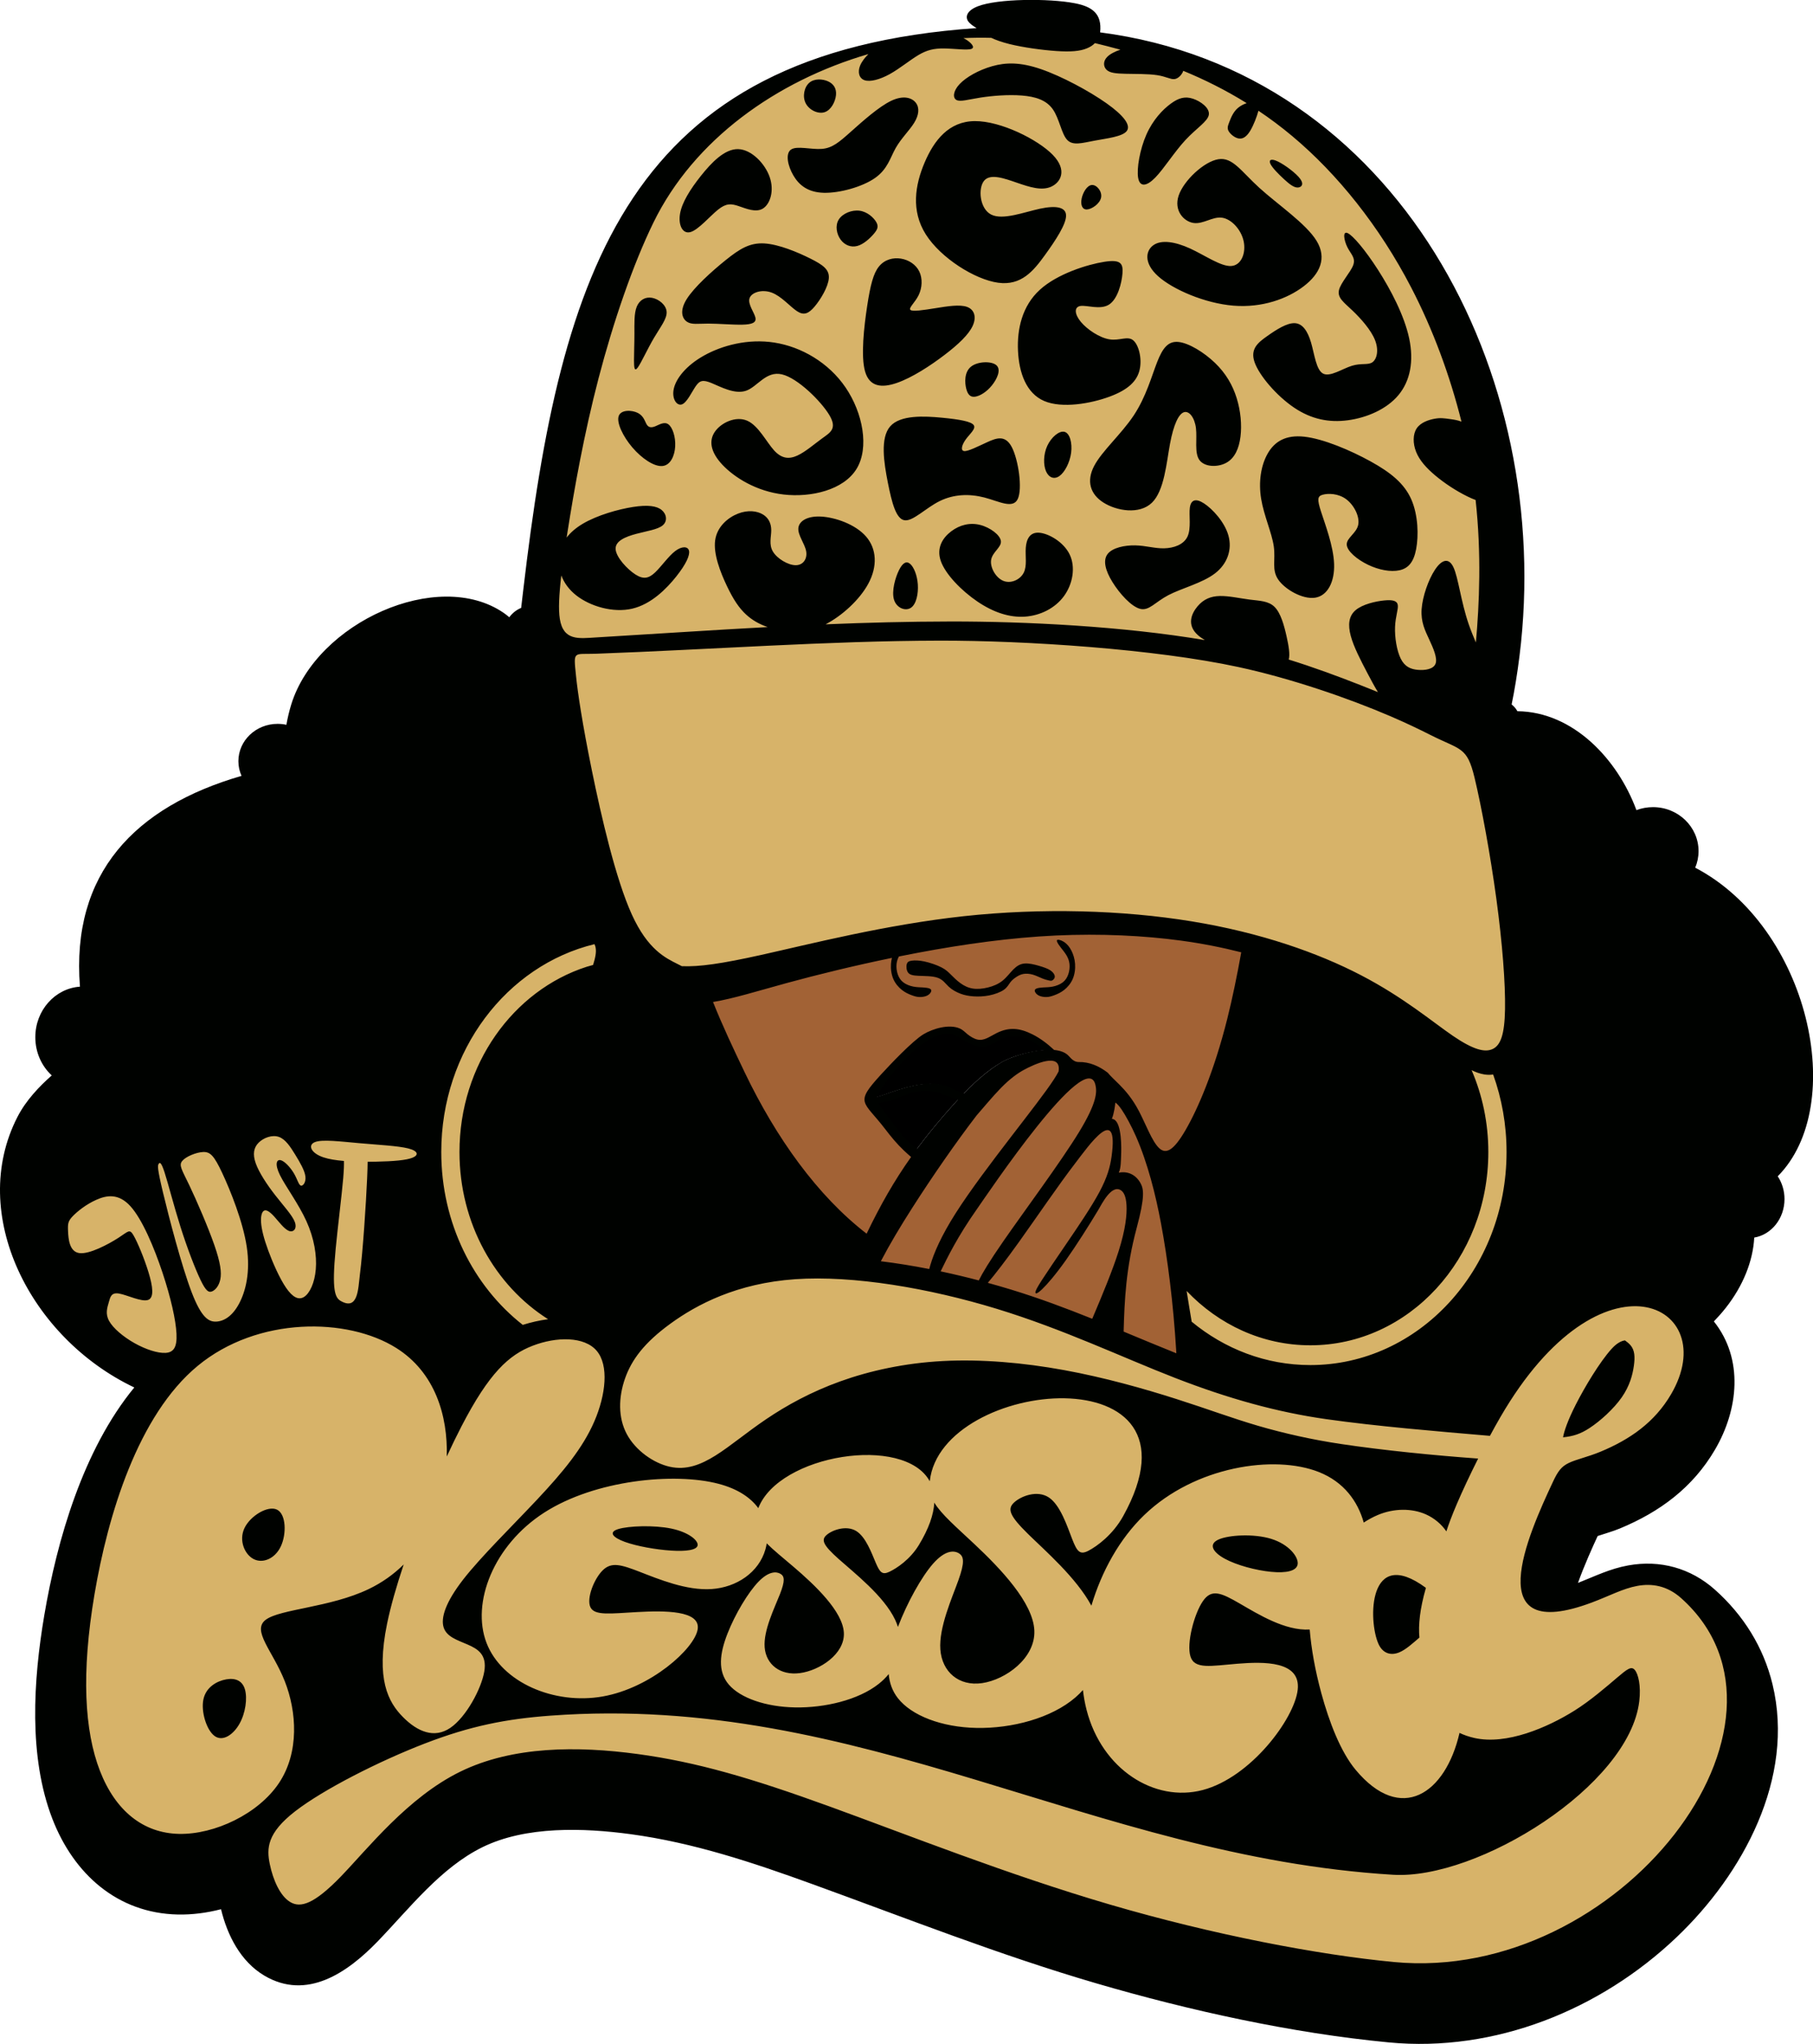
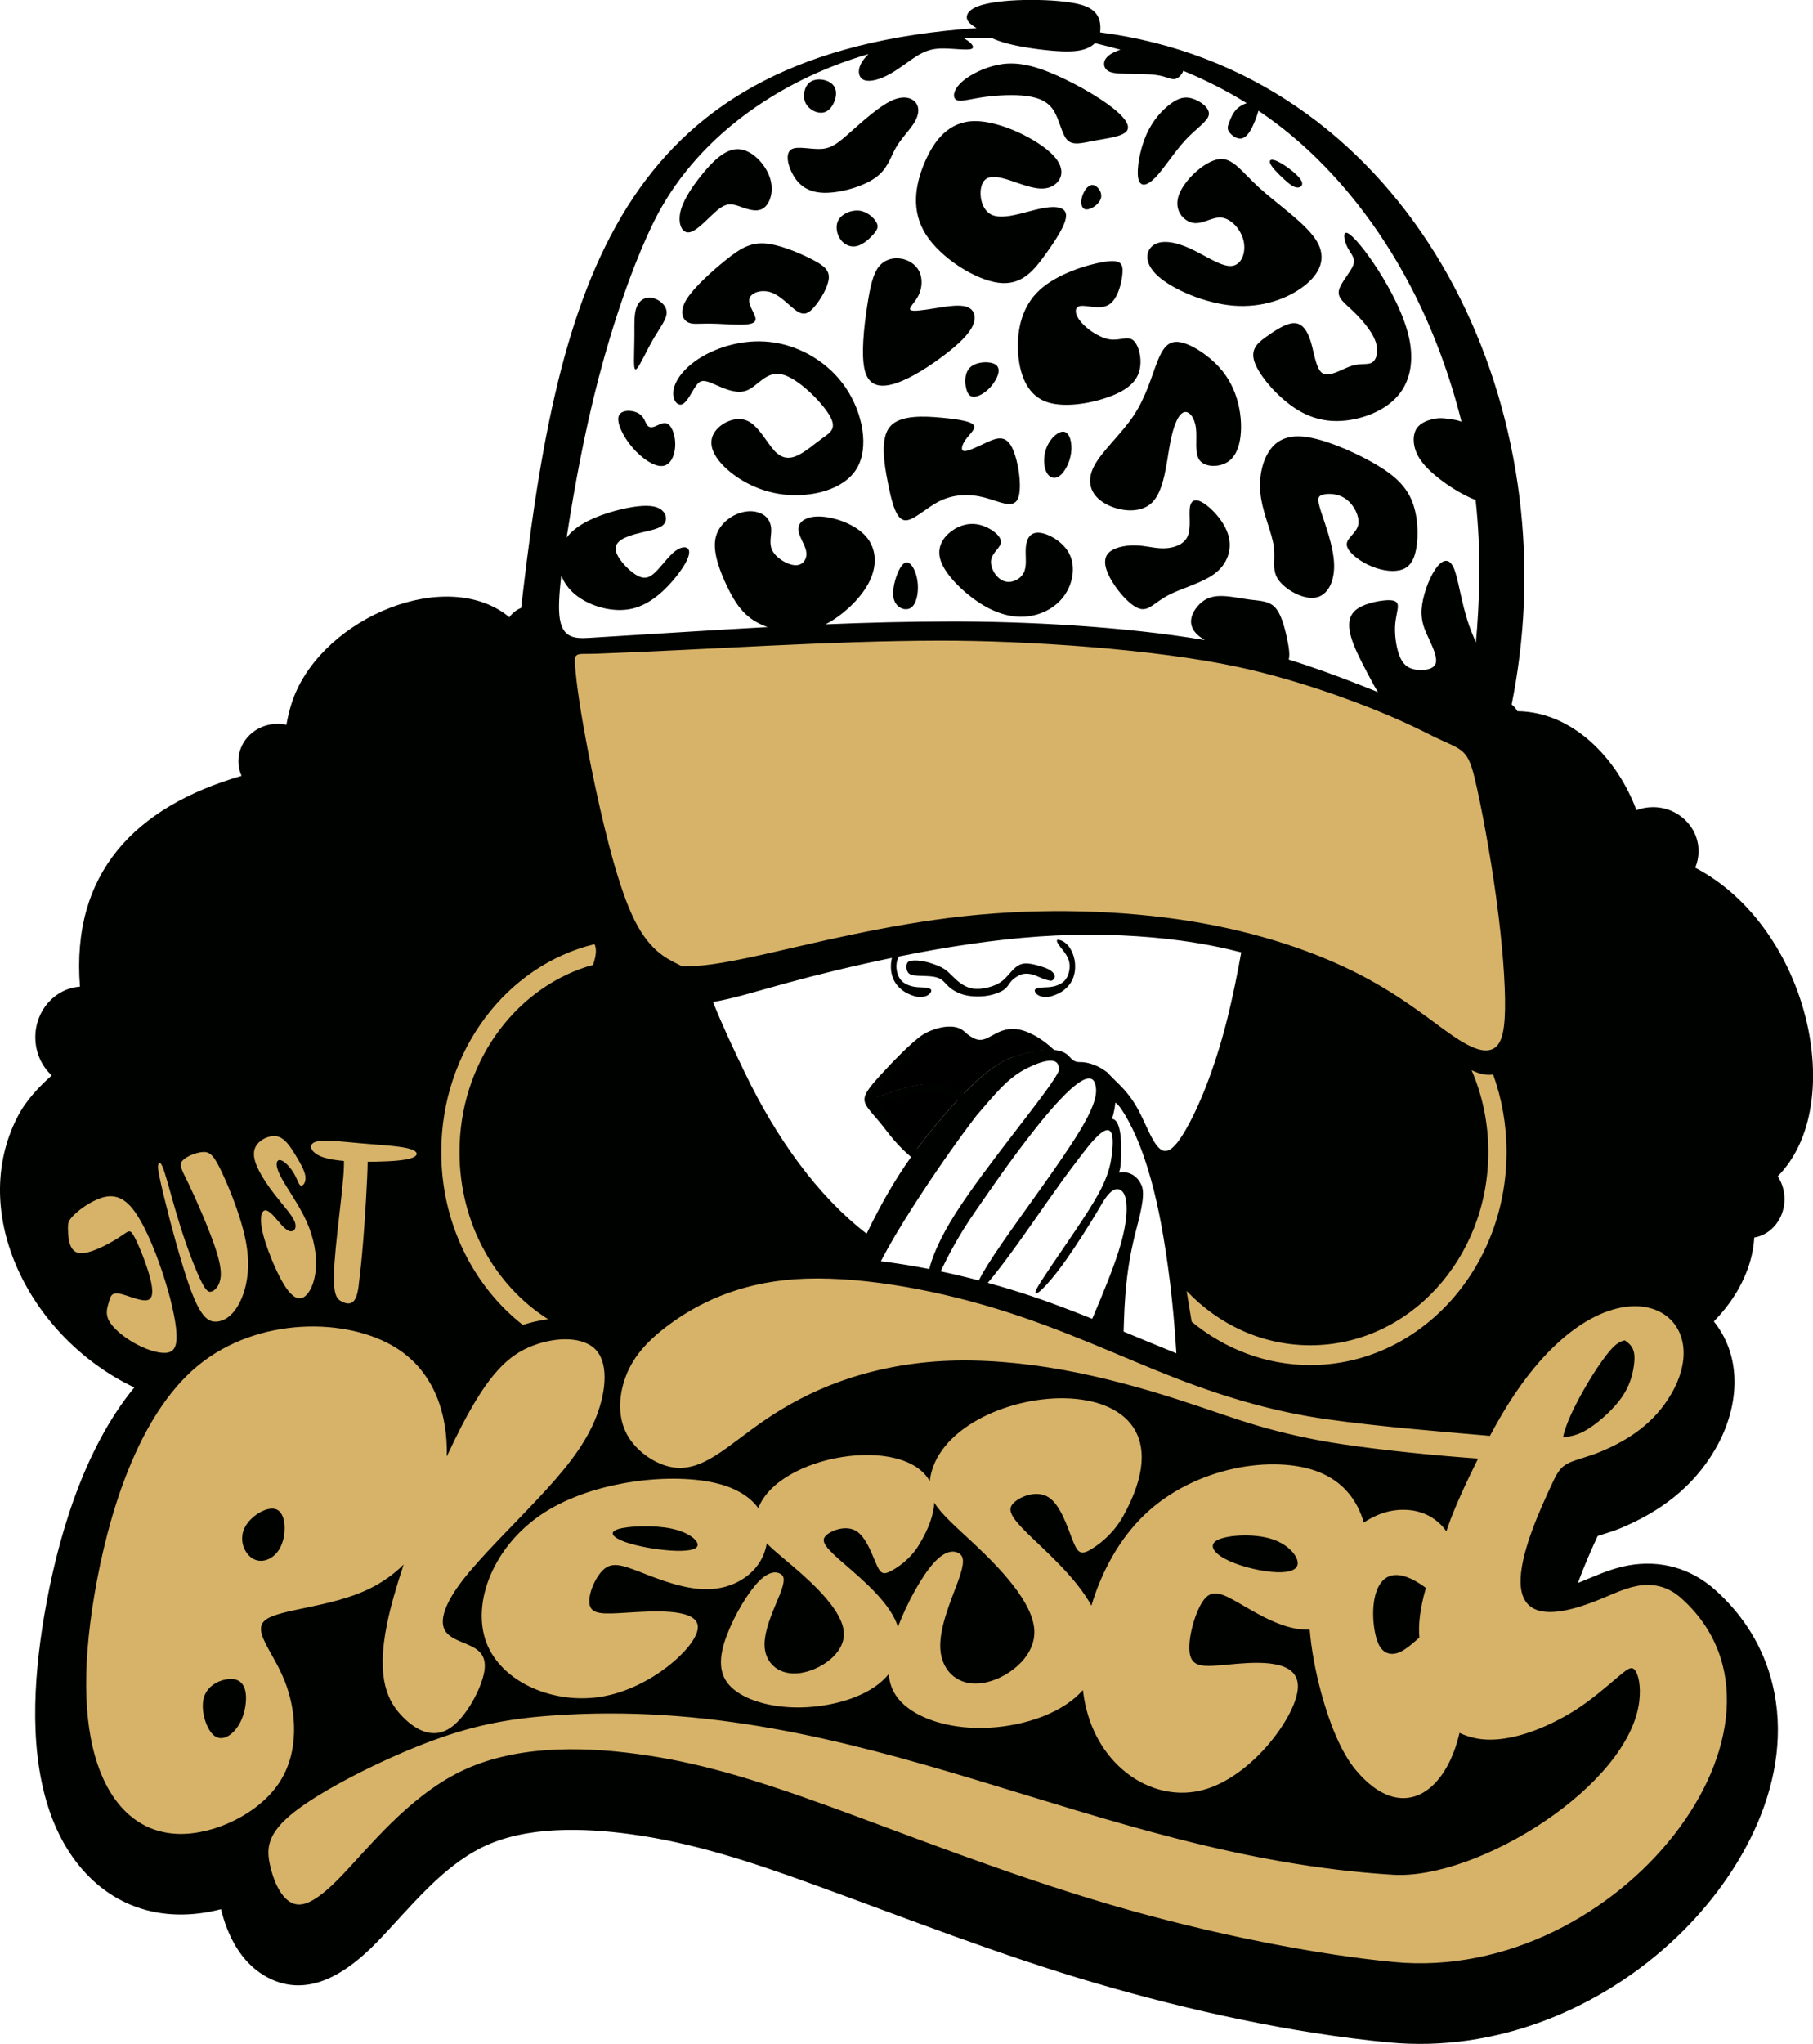
<svg xmlns="http://www.w3.org/2000/svg" width="567.3pt" height="639.2pt" viewBox="0 0 567.3 639.2" version="1.1">
  <defs>
    <clipPath id="clip1">
      <path d="M 0 0 L 567.301 0 L 567.301 639.199 L 0 639.199 Z M 0 0 " />
    </clipPath>
  </defs>
  <g id="surface1">
    <path style=" stroke:none;fill-rule:evenodd;fill:rgb(0%,0%,0%);fill-opacity:1;" d="M 299.715 343.922 C 299.348 344.32 298.98 344.723 298.617 345.129 C 294.527 349.668 290.594 354.348 286.949 359.258 L 286.734 359.551 L 286.438 359.344 C 285.406 358.621 284.426 357.824 283.527 356.945 C 281.645 355.105 280.004 352.859 278.426 350.75 C 277.105 348.992 275.715 347.223 274.496 345.398 L 273.906 344.512 L 274.48 344.422 C 274.672 344.391 274.859 344.359 275.047 344.324 C 276.242 344.113 277.434 343.824 278.594 343.461 C 279.918 343.051 281.211 342.535 282.496 342.016 C 286.57 340.359 290.641 339.973 294.816 341.547 C 296.301 342.105 297.656 342.781 299.199 343.215 C 299.312 343.246 299.426 343.277 299.535 343.309 L 300.141 343.465 Z M 326.41 328.484 C 322.559 328.773 316.906 330.227 313.582 332.117 C 309.203 334.609 305.109 338.332 301.605 341.93 L 301.457 342.082 L 301.25 342.035 C 300.871 341.941 300.496 341.832 300.129 341.699 C 298.789 341.227 297.531 340.508 296.219 339.953 C 291.227 337.832 284.535 339.707 279.625 341.34 C 277.867 341.926 276.051 342.688 274.254 343.109 L 273.316 343.332 L 273.734 342.59 C 274.074 341.98 274.406 341.371 274.762 340.773 C 276.035 338.617 277.559 336.523 279.168 334.605 C 283.012 330.043 291.203 321.289 297.852 322.922 C 299.109 323.23 300.289 324.09 301.395 324.746 C 302.574 325.438 303.922 326.113 305.238 326.488 C 306.383 326.816 307.457 326.891 308.602 326.516 C 309.77 326.133 310.887 325.371 311.961 324.781 C 314.16 323.57 316.699 323.074 319.168 323.629 C 321.008 324.039 322.824 325.008 324.363 326.074 C 325.145 326.617 325.898 327.211 326.625 327.828 L 327.316 328.418 Z M 326.41 328.484 " />
    <path style=" stroke:none;fill-rule:evenodd;fill:rgb(84.375%,70.117%,41.185%);fill-opacity:1;" d="M 460.559 334.285 C 461.789 334.895 463.074 335.371 464.434 335.586 C 465.305 335.723 466.199 335.754 467.07 335.609 L 467.375 335.559 L 467.48 335.852 C 470.301 343.668 471.699 351.922 471.699 360.227 C 471.699 384.73 459.199 408.539 437.316 420.301 C 428.863 424.84 419.535 427.227 409.934 427.227 C 396.164 427.227 383.16 422.32 372.566 413.578 L 372.461 413.488 L 372.438 413.352 C 371.883 410.148 371.371 406.938 370.852 403.73 L 370.66 402.539 L 371.492 403.414 C 381.594 414.016 395.199 420.293 409.934 420.293 C 418.523 420.293 426.875 418.156 434.438 414.094 C 454.059 403.551 465.25 382.191 465.25 360.227 C 465.25 351.477 463.52 342.809 460.047 334.77 L 459.645 333.832 Z M 460.559 334.285 " />
-     <path style=" stroke:none;fill-rule:evenodd;fill:rgb(63.477%,38.426%,20.776%);fill-opacity:1;" d="M 346.254 335.668 C 343.699 333.723 340.727 332.379 337.465 332.445 C 335.984 332.477 334.984 331.484 334.066 330.449 C 333.008 329.258 331.254 328.82 329.727 328.672 L 329.602 328.66 L 329.508 328.574 C 327.512 326.711 325.262 324.98 322.812 323.758 C 319.066 321.887 315.879 321.418 312.027 323.312 C 310.973 323.832 309.961 324.484 308.895 324.961 C 307.852 325.426 306.801 325.664 305.664 325.406 C 304.527 325.152 303.312 324.402 302.414 323.672 C 301.613 323.027 301.035 322.352 300.066 321.922 C 296.883 320.516 291.859 322.023 289.031 323.742 C 287.934 324.41 286.84 325.344 285.875 326.191 C 284.562 327.344 283.297 328.559 282.051 329.789 C 279.941 331.879 277.875 334.039 275.867 336.23 C 274.492 337.734 272.914 339.438 271.801 341.145 C 271.246 342 270.699 343.031 270.816 344.086 C 270.945 345.266 271.934 346.473 272.664 347.355 C 274.184 349.188 275.738 350.918 277.195 352.82 C 279.012 355.195 280.859 357.441 283.039 359.5 C 283.758 360.18 284.488 360.848 285.246 361.48 L 285.508 361.703 L 285.309 361.984 C 279.91 369.594 275.48 377.527 271.426 385.926 L 271.227 386.34 L 270.859 386.059 C 254.273 373.277 241.574 354.18 232.602 335.473 C 229.117 328.215 225.66 320.922 222.68 313.441 L 222.508 313.008 L 222.969 312.934 C 226.477 312.355 229.969 311.457 233.398 310.527 C 237.629 309.379 241.84 308.148 246.07 306.992 C 256.922 304.027 267.914 301.414 278.934 299.145 L 279.516 299.023 L 279.371 299.602 C 279.223 300.191 279.125 300.797 279.082 301.406 C 278.977 302.914 279.188 304.574 279.793 305.969 C 280.352 307.258 281.289 308.406 282.391 309.266 C 283.289 309.965 284.254 310.434 285.312 310.832 C 286.07 311.117 286.797 311.344 287.613 311.375 C 288.336 311.402 289.215 311.285 289.863 310.969 C 290.281 310.762 290.766 310.359 290.922 309.906 C 291.012 309.648 290.902 309.555 290.66 309.449 C 290.137 309.219 289.215 309.156 288.641 309.125 C 287.621 309.066 286.648 309.055 285.633 308.855 C 284.516 308.633 283.309 308.191 282.395 307.5 C 281.469 306.805 280.859 305.871 280.484 304.781 C 280.117 303.723 279.961 302.496 280.078 301.383 C 280.172 300.496 280.445 299.672 280.859 298.891 L 280.945 298.734 L 281.117 298.699 C 283.094 298.301 285.074 297.914 287.059 297.543 C 301.312 294.859 315.805 292.812 330.301 292.137 C 343.266 291.531 356.574 291.984 369.438 293.727 C 375.836 294.59 382.148 295.812 388.402 297.406 L 388.742 297.492 L 388.68 297.836 C 387.426 304.824 386.02 311.82 384.289 318.707 C 382.488 325.891 380.293 333.027 377.594 339.926 C 375.781 344.559 373.688 349.277 371.184 353.578 C 370.008 355.605 367.113 360.625 364.215 360.242 C 363.461 360.145 362.82 359.723 362.285 359.203 C 360.516 357.484 358.918 353.793 357.871 351.535 C 357.262 350.227 356.656 348.914 355.988 347.637 C 354.309 344.438 352.363 341.84 349.812 339.293 C 348.625 338.102 347.332 336.961 346.254 335.668 Z M 275.211 394.203 C 278.188 388.496 281.539 382.977 285.004 377.555 C 287.531 373.594 290.082 369.648 292.699 365.742 C 296.621 359.887 300.723 354.008 305.199 348.559 C 307.629 345.605 310.207 342.613 312.887 339.887 C 315.086 337.648 317.477 335.625 320.25 334.129 C 321.652 333.375 323.137 332.68 324.633 332.137 C 327.66 331.043 332.266 330.195 331.527 335.086 L 331.516 335.148 L 331.488 335.203 C 331.051 336.062 330.535 336.898 330.008 337.707 C 328.316 340.312 326.402 342.844 324.527 345.324 C 321.898 348.805 319.223 352.254 316.562 355.715 C 314.324 358.629 312.09 361.551 309.887 364.496 C 306.219 369.398 302.547 374.41 299.262 379.574 C 296.141 384.477 293.055 390.078 291.383 395.68 C 291.266 396.086 291.148 396.492 291.043 396.906 L 290.957 397.246 L 290.609 397.18 C 285.602 396.195 280.562 395.371 275.496 394.75 L 274.961 394.684 Z M 293.918 397.379 C 295.25 394.645 296.598 391.953 298.082 389.297 C 300.309 385.301 302.766 381.441 305.402 377.707 C 307.266 375.066 309.07 372.383 310.934 369.742 C 314.219 365.074 317.574 360.449 321.051 355.922 C 324.707 351.172 328.648 346.215 332.906 341.988 C 334.473 340.434 339.098 335.844 341.633 337.035 C 342.477 337.434 342.867 338.328 343.059 339.188 C 343.438 340.883 343.262 342.383 342.793 344.047 C 341.828 347.473 339.711 351.176 337.867 354.195 C 334.18 360.23 329.961 366.133 325.863 371.898 C 321.969 377.375 318.008 382.809 314.18 388.328 C 312.449 390.828 310.738 393.355 309.137 395.938 C 308.215 397.43 307.301 398.969 306.523 400.543 L 306.387 400.816 L 306.09 400.738 C 302.145 399.703 298.168 398.754 294.176 397.906 L 293.707 397.809 Z M 324.293 404.012 C 324.719 403.812 325.562 403.027 325.758 402.844 C 328.43 400.281 331 396.832 333.133 393.824 C 336.699 388.797 340.062 383.461 343.23 378.176 C 344.496 376.062 347.574 369.75 350.848 371.867 C 352.363 372.848 352.691 375.172 352.785 376.812 C 353.051 381.488 351.691 386.949 350.293 391.363 C 348.039 398.488 344.961 405.645 342.031 412.516 L 341.887 412.855 L 341.547 412.719 C 333.23 409.383 324.84 406.246 316.27 403.629 C 313.828 402.883 311.375 402.172 308.914 401.496 L 308.348 401.34 L 308.727 400.895 C 312.141 396.879 315.336 392.492 318.402 388.211 C 324.32 379.957 329.973 371.418 336.16 363.375 C 337.391 361.777 338.582 360.156 339.852 358.586 C 341.008 357.148 344.805 352.312 346.984 353.07 C 349.273 353.863 348.328 360.086 348.098 361.738 C 347.527 365.836 346.211 369.262 344.262 372.902 C 341.348 378.344 337.594 383.699 334.113 388.805 C 331.484 392.664 328.793 396.523 326.266 400.445 C 325.965 400.906 324.457 403.207 324.293 404.012 Z M 351.133 416.375 C 351.273 411.301 351.473 406.254 352.012 401.203 C 352.637 395.324 353.699 389.559 355.234 383.844 C 356.047 380.82 357.027 377.109 357.18 373.965 C 357.246 372.586 357.152 371.41 356.488 370.18 C 355.164 367.734 352.824 366.508 350.066 367.043 L 349.312 367.191 L 349.66 366.508 C 350.324 365.195 350.277 362.672 350.348 361.188 C 350.445 359.035 350.527 351.449 348.316 350.371 C 348.148 350.285 347.957 350.234 347.773 350.199 L 347.328 350.121 L 347.488 349.699 C 347.844 348.766 348.082 347.773 348.258 346.793 C 348.383 346.109 348.48 345.414 348.547 344.727 L 348.602 344.117 L 349.117 344.445 C 349.914 344.953 350.664 345.949 351.188 346.715 C 352.906 349.227 354.469 352.355 355.699 355.152 C 359.441 363.648 361.863 373.344 363.566 382.457 C 366.012 395.527 367.539 408.988 368.324 422.258 L 368.41 423.734 L 367.863 423.516 C 362.344 421.301 356.859 419.004 351.363 416.73 L 351.125 416.633 Z M 328.418 303.746 C 327.449 303.09 326 302.66 324.879 302.336 C 323.555 301.957 321.891 301.52 320.52 301.641 C 319.195 301.762 318.215 302.434 317.289 303.355 C 316.105 304.539 315.16 305.887 313.836 306.949 C 312.473 308.039 310.84 308.707 309.156 309.125 C 307.574 309.516 305.805 309.719 304.184 309.453 C 302.699 309.211 301.391 308.566 300.18 307.688 C 299.094 306.898 298.145 305.965 297.199 305.016 C 296.25 304.066 295.504 303.402 294.277 302.777 C 292.746 302 290.742 301.344 289.062 300.988 C 287.859 300.73 286.508 300.582 285.281 300.75 C 284.68 300.832 284.188 300.934 284.012 301.57 C 283.824 302.25 283.93 303.324 284.371 303.895 C 284.965 304.66 286.551 304.699 287.422 304.738 C 289.285 304.82 291.719 304.75 293.469 305.375 C 295.172 305.988 295.816 307.102 297.035 308.242 C 298.035 309.172 299.316 309.879 300.59 310.355 C 301.879 310.84 303.145 311.07 304.516 311.164 C 306.121 311.273 307.758 311.199 309.34 310.887 C 310.785 310.602 312.609 310.031 313.812 309.184 C 314.793 308.496 315.09 307.785 315.777 306.895 C 316.328 306.18 317.027 305.625 317.781 305.137 C 318.52 304.66 319.23 304.309 320.109 304.16 C 321.113 303.992 322.215 304.102 323.191 304.383 C 324.23 304.68 325.176 305.18 326.176 305.578 C 326.867 305.855 327.605 306.082 328.336 306.227 C 328.625 306.285 328.82 306.348 329.07 306.184 C 329.352 305.992 329.605 305.691 329.59 305.332 C 329.57 304.703 328.898 304.07 328.418 303.746 Z M 331 294.211 C 331.012 294.262 331.031 294.324 331.043 294.352 C 331.242 294.875 331.762 295.555 332.105 295.996 C 332.719 296.793 333.363 297.551 333.891 298.41 C 334.453 299.332 334.828 300.301 334.945 301.383 C 335.062 302.496 334.91 303.723 334.543 304.781 C 334.164 305.871 333.555 306.805 332.629 307.5 C 331.715 308.191 330.508 308.633 329.391 308.855 C 328.375 309.055 327.406 309.066 326.383 309.125 C 325.809 309.156 324.891 309.219 324.363 309.449 C 324.121 309.555 324.012 309.648 324.102 309.906 C 324.258 310.359 324.742 310.762 325.16 310.969 C 325.809 311.285 326.691 311.402 327.41 311.375 C 328.227 311.344 328.953 311.117 329.711 310.832 C 330.77 310.434 331.734 309.965 332.633 309.266 C 333.738 308.406 334.672 307.258 335.23 305.969 C 335.836 304.574 336.047 302.914 335.941 301.406 C 335.844 300.035 335.469 298.656 334.848 297.43 C 334.379 296.512 333.738 295.625 332.902 295.008 C 332.449 294.672 331.629 294.234 331.051 294.211 C 331.039 294.211 331.02 294.207 331 294.211 Z M 331 294.211 " />
    <path style=" stroke:none;fill-rule:evenodd;fill:rgb(84.375%,70.117%,41.185%);fill-opacity:1;" d="M 211.895 301.824 C 209.312 300.531 207.191 299.371 205.02 297.402 C 201.625 294.32 199.168 290.242 197.285 286.105 C 195.5 282.191 194.078 278.004 192.812 273.895 C 191.324 269.062 190.023 264.156 188.82 259.242 C 187.332 253.16 185.992 247.039 184.738 240.902 C 183.496 234.812 182.336 228.695 181.336 222.559 C 180.727 218.812 180.152 215.023 179.773 211.246 C 179.633 209.828 179.43 208.309 179.41 206.887 C 179.398 206.156 179.43 205.23 179.988 204.684 C 180.543 204.141 181.508 204.094 182.242 204.07 C 183.637 204.023 185.035 204.062 186.438 204.016 C 222.25 202.711 258.078 199.984 293.926 199.918 C 309.34 199.891 324.918 200.621 340.285 201.855 C 348.633 202.527 356.98 203.367 365.285 204.457 C 372.715 205.43 380.172 206.602 387.496 208.18 C 392.418 209.242 397.301 210.496 402.141 211.883 C 413.289 215.078 424.477 219.008 435.133 223.586 C 439.344 225.395 443.488 227.336 447.578 229.406 C 449.684 230.473 451.82 231.402 453.957 232.398 C 455.355 233.051 456.805 233.77 457.941 234.832 C 460.125 236.867 461.012 240.285 461.684 243.086 C 462.762 247.559 463.676 252.098 464.531 256.613 C 465.59 262.199 466.547 267.809 467.41 273.43 C 467.801 275.965 468.168 278.5 468.516 281.039 C 469.395 287.516 470.125 294.031 470.633 300.547 C 471.02 305.52 471.316 310.609 471.227 315.598 C 471.16 319.203 471.066 326.473 467.164 328.336 C 463.305 330.18 457.402 326.289 454.367 324.223 C 450.391 321.512 446.57 318.508 442.629 315.73 C 437.16 311.871 431.539 308.344 425.594 305.254 C 409.312 296.789 390.816 291.406 372.758 288.457 C 349.605 284.676 324.832 284.312 301.508 286.848 C 289.723 288.125 278.016 290.195 266.418 292.621 C 256.973 294.59 247.617 296.855 238.203 298.941 C 233.219 300.051 228.156 301.121 223.102 301.84 C 219.852 302.301 216.539 302.613 213.254 302.477 L 213.172 302.473 L 213.098 302.434 C 212.699 302.227 212.297 302.023 211.895 301.82 Z M 211.895 301.824 " />
-     <path style=" stroke:none;fill-rule:evenodd;fill:rgb(84.375%,70.117%,41.185%);fill-opacity:1;" d="M 240.148 196.43 C 222.215 197.387 204.297 198.602 186.371 199.668 C 180.684 200.008 175.859 200.641 174.719 193.547 C 174.07 189.488 174.703 183.938 175.184 179.863 L 175.363 178.344 L 175.906 179.777 C 176.828 182.219 178.453 184.273 180.504 185.875 C 184.996 189.383 192.031 191.234 197.641 189.93 C 203.156 188.652 207.836 184.281 211.258 179.965 C 212.391 178.539 215.609 174.258 215.145 172.266 C 215.102 172.07 215.012 171.891 214.863 171.754 C 213.988 170.957 212.137 172.027 211.414 172.578 C 209.109 174.336 207.316 177.188 205.176 179.215 C 202.992 181.293 201.145 181.586 198.547 179.922 C 196.215 178.426 192.324 174.562 192.172 171.672 C 192.008 168.504 196.5 167.18 198.883 166.539 C 200.918 165.996 205.531 165.238 207.051 163.945 C 208.457 162.75 208.035 160.82 206.727 159.734 C 204.648 158.012 200.488 158.477 198.047 158.859 C 193.074 159.633 186.828 161.484 182.477 164.059 C 180.602 165.168 178.848 166.555 177.516 168.293 L 176.621 169.461 L 177.137 166.168 C 179.66 150.027 182.723 133.926 186.855 118.113 C 187.531 115.531 188.234 112.957 188.969 110.391 C 191.078 103.004 193.426 95.668 196.062 88.449 C 198.422 81.992 201.027 75.555 204.043 69.379 C 217.086 42.691 243.578 24.645 271.551 16.488 L 272.973 16.074 L 271.918 17.113 C 270.957 18.062 269.922 19.324 269.406 20.582 C 268.805 22.047 268.801 24.074 270.566 24.672 C 272.695 25.398 276.312 23.801 278.148 22.785 C 281.293 21.047 284.012 18.672 287.082 16.852 C 289.836 15.223 292.102 14.688 295.293 14.723 C 296.164 14.73 297.035 14.777 297.902 14.832 C 299.086 14.906 302.762 15.266 303.766 14.875 C 304.766 14.484 302.219 12.754 301.836 12.527 C 301.637 12.41 301.43 12.305 301.219 12.207 L 299.828 11.562 L 301.359 11.492 C 304.273 11.359 307.191 11.324 310.105 11.406 L 310.184 11.406 L 310.254 11.441 C 312.055 12.289 314.039 12.902 315.969 13.379 C 320.527 14.5 325.828 15.215 330.52 15.531 C 333.379 15.723 337.086 15.852 339.789 14.75 C 340.734 14.363 341.547 13.91 342.254 13.168 L 342.402 13.012 L 342.613 13.062 C 345.281 13.711 347.945 14.391 350.594 15.117 L 351.789 15.445 L 350.609 15.832 C 349.309 16.262 347.641 16.988 346.66 17.969 C 345.66 18.969 345.348 20.488 346.453 21.523 C 347.625 22.617 350.578 22.609 352.078 22.641 C 355.316 22.715 358.879 22.582 362.059 23.074 C 363.223 23.254 364.27 23.555 365.387 23.91 C 365.949 24.094 366.727 24.367 367.328 24.312 C 368.336 24.215 369.27 23.207 369.672 22.34 C 369.723 22.227 369.77 22.109 369.805 21.988 L 369.918 21.582 L 370.309 21.742 C 377.203 24.578 383.871 27.941 390.207 31.879 L 390.867 32.289 L 390.133 32.547 C 389.238 32.867 388.316 33.32 387.582 33.93 C 386.246 35.031 385.559 36.59 384.953 38.164 C 384.617 39.035 384.191 39.891 384.695 40.781 C 385.223 41.699 386.488 42.68 387.543 42.875 C 389.035 43.148 390.094 41.801 390.785 40.672 C 391.84 38.941 392.805 36.438 393.332 34.477 L 393.469 33.973 L 393.902 34.266 C 397.586 36.73 401.133 39.391 404.531 42.238 C 419.918 55.121 432.648 71.988 441.863 89.762 C 448.715 102.977 453.977 117.273 457.582 131.711 L 457.754 132.406 L 457.082 132.152 C 456.023 131.75 454.984 131.566 453.871 131.406 C 452.031 131.145 450.684 130.934 448.844 131.273 C 446.953 131.625 444.672 132.422 443.543 134.086 C 442.199 136.066 442.539 139.02 443.383 141.129 C 444.535 144.004 446.941 146.414 449.281 148.371 C 452.273 150.875 455.727 153.133 459.234 154.852 C 460.059 155.258 460.906 155.645 461.77 155.953 L 461.992 156.031 L 462.016 156.262 C 463.648 171.09 463.441 186.07 462.105 200.91 L 461.973 202.387 L 461.391 201.023 C 460.574 199.117 459.785 197.195 459.113 195.234 C 457.949 191.836 457.152 188.355 456.379 184.855 C 455.891 182.648 455.328 179.547 454.375 177.52 C 452.793 174.148 450.676 176.152 449.223 178.359 C 447.133 181.523 445.375 186.73 445.125 190.52 C 444.879 194.176 445.988 196.594 447.465 199.77 C 448.352 201.676 450.258 205.566 449.457 207.652 C 448.645 209.762 445.457 209.973 443.531 209.805 C 440.887 209.57 439.094 208.52 437.883 206.102 C 436.508 203.348 435.938 199.012 436.062 195.953 C 436.121 194.527 436.348 193.18 436.621 191.781 C 436.762 191.078 437.031 189.934 436.926 189.227 C 436.695 187.699 434.164 187.992 433.109 188.094 C 430.422 188.355 426.43 189.266 424.34 191.043 C 422.023 193.008 422.215 196.023 422.941 198.711 C 423.992 202.621 426.32 206.863 428.211 210.453 C 429.23 212.383 430.258 214.328 431.395 216.191 L 431.988 217.164 L 430.938 216.734 C 429.098 215.988 427.254 215.258 425.41 214.531 C 418.062 211.633 410.613 208.902 403.066 206.57 L 402.723 206.465 L 402.816 206.117 C 403.301 204.293 402.562 200.984 402.152 199.152 C 401.539 196.383 400.504 192.043 398.492 190.031 C 396.605 188.145 393.41 188.145 390.926 187.828 C 387.91 187.445 384.629 186.641 381.609 186.711 C 378.84 186.773 376.711 187.676 374.91 189.816 C 372.609 192.547 372.051 195.676 374.992 198.293 C 375.633 198.859 376.371 199.355 377.105 199.793 L 378.812 200.816 L 376.852 200.484 C 366.289 198.707 355.594 197.488 344.922 196.598 C 329.152 195.285 313.227 194.656 297.402 194.68 C 284.352 194.699 271.305 195.027 258.262 195.562 L 256.578 195.633 L 258.074 194.859 C 263.117 192.242 268.555 187.34 271.27 182.332 C 273.785 177.695 274.254 172.141 270.625 167.973 C 267.52 164.406 261.438 162.105 256.801 161.863 C 254.578 161.75 250.32 162.242 250.098 165.18 C 249.945 167.199 252.129 170.027 252.535 172.246 C 252.992 174.738 251.582 177.074 248.898 177.074 C 246.285 177.074 242.781 174.863 241.453 172.637 C 240.062 170.309 240.871 168.219 240.871 165.781 C 240.871 163.84 240.152 162.176 238.445 161.152 C 236.223 159.816 233.328 160.004 230.988 160.918 C 227.535 162.262 224.586 165.18 224.062 168.965 C 223.465 173.297 225.852 179.141 227.691 183.008 C 229.23 186.23 231.012 189.465 233.68 191.898 C 235.605 193.66 237.793 194.844 240.25 195.703 L 242.039 196.328 Z M 441.176 156.262 C 438.758 150.77 433.684 147.367 428.602 144.562 C 422.91 141.422 414.438 137.598 408.02 136.887 C 403.203 136.352 399.379 137.652 396.906 141.98 C 394.582 146.043 394.164 151.305 394.902 155.855 C 395.125 157.211 395.449 158.551 395.82 159.875 C 396.797 163.379 398.363 167.211 398.863 170.777 C 399.059 172.16 399.055 173.504 399.016 174.895 C 398.988 176.027 398.941 177.203 399.133 178.324 C 399.297 179.301 399.633 180.16 400.188 180.977 C 402.242 183.992 407.656 187.059 411.371 186.492 C 415.934 185.797 417.129 180.148 416.992 176.32 C 416.801 170.879 414.574 165.191 412.918 160.055 C 412.535 158.863 411.535 156.145 412.449 155.016 C 412.762 154.629 413.234 154.434 413.703 154.301 C 416.176 153.609 419.297 154.23 421.352 155.746 C 423.699 157.48 425.941 161.273 425.254 164.246 C 425.152 164.684 424.988 165.098 424.773 165.488 C 424.605 165.801 424.406 166.098 424.195 166.379 C 423.453 167.375 421.66 168.953 421.699 170.223 C 421.777 172.59 426.242 175.312 428.152 176.23 C 430.902 177.555 434.691 178.59 437.742 177.918 C 440.957 177.215 442.094 174.629 442.668 171.617 C 443.562 166.914 443.125 160.691 441.176 156.262 Z M 376.449 157.68 C 374.609 156.484 372.961 156.141 372.602 158.738 C 372.195 161.648 373.141 165.074 371.844 167.883 C 370.535 170.719 367.082 171.73 364.188 171.797 C 361.164 171.863 358.188 170.934 355.133 170.871 C 352.629 170.82 348.402 171.332 346.793 173.434 C 345 175.77 347.039 179.695 348.332 181.785 C 349.965 184.422 353.754 189.27 356.812 189.996 C 357.199 190.09 357.586 190.109 357.98 190.055 C 359.074 189.902 360.164 189.137 361.047 188.512 C 362.465 187.512 363.781 186.551 365.328 185.738 C 369.906 183.34 375.742 182.129 379.855 178.977 C 383.445 176.227 385.168 171.973 383.945 167.562 C 382.934 163.902 379.594 159.727 376.449 157.68 Z M 258.875 25.727 C 257.227 24.977 254.82 24.852 253.375 26.117 C 251.812 27.484 251.43 30.25 252.367 32.078 C 253.297 33.883 255.816 35.316 257.824 34.672 C 259.734 34.055 260.949 31.516 261.133 29.645 C 261.309 27.824 260.535 26.484 258.875 25.727 Z M 268.844 66.211 C 266.691 65.922 263.855 66.918 262.68 68.812 C 261.582 70.582 262.086 73.059 263.258 74.66 C 264.383 76.203 266.188 77.004 268.07 76.5 C 269.914 76.012 271.816 74.273 273.031 72.855 C 273.949 71.789 274.559 70.945 273.781 69.59 C 272.82 67.906 270.77 66.473 268.844 66.211 Z M 284.484 176.586 C 283.152 175.41 282.086 177.355 281.57 178.387 C 280.418 180.688 279.25 184.82 280.008 187.352 C 280.527 189.078 282.367 190.602 284.219 189.965 C 284.395 189.902 284.566 189.82 284.727 189.719 C 286.566 188.516 286.871 184.754 286.734 182.73 C 286.609 180.91 285.922 177.852 284.484 176.586 Z M 306.484 164.461 C 303.406 163.691 300.336 164.492 297.824 166.375 C 294.898 168.57 293.387 171.637 294.652 175.258 C 296.27 179.891 301.941 185.031 305.992 187.77 C 310.293 190.68 315.328 192.777 320.609 192.414 C 325.219 192.098 329.781 189.914 332.535 186.145 C 335.082 182.66 336.219 177.504 334.281 173.5 C 332.754 170.34 328.531 167.152 325.023 166.914 C 322.301 166.727 321.441 168.934 321.266 171.254 C 321.078 173.766 321.742 176.961 320.566 179.246 C 319.34 181.629 316.215 182.984 313.688 181.93 C 311.238 180.91 309.188 177.492 309.703 174.848 C 309.77 174.5 309.887 174.164 310.035 173.84 C 310.211 173.461 310.43 173.102 310.672 172.762 C 311.32 171.848 312.855 170.383 312.734 169.219 C 312.504 166.996 308.461 164.957 306.484 164.461 Z M 332.934 135.359 C 332.086 135.121 331.043 135.766 330.418 136.277 C 329.387 137.117 328.52 138.309 327.961 139.508 C 326.953 141.688 326.598 144.941 327.57 147.188 C 328.27 148.805 329.68 149.602 331.23 148.484 C 333.141 147.109 334.41 143.762 334.711 141.48 C 334.906 139.969 334.844 135.891 332.934 135.359 Z M 379.824 113.688 C 377.176 111.141 372.301 107.633 368.629 107.258 C 364.98 106.887 363.477 110.438 362.352 113.293 C 361.34 115.855 360.512 118.496 359.504 121.07 C 358.281 124.207 356.855 127.246 354.988 130.059 C 353.984 131.57 352.863 133.012 351.703 134.41 C 350.016 136.449 348.23 138.402 346.52 140.422 C 345.113 142.078 343.609 143.93 342.605 145.859 C 340.359 150.172 341.23 154.156 345.375 156.785 C 349.387 159.336 356.336 160.527 360.094 156.898 C 363.938 153.188 364.691 143.801 365.66 138.625 C 366.105 136.246 367.504 129.387 370.27 128.504 C 370.484 128.434 370.707 128.402 370.934 128.41 C 373.234 128.484 374.297 132.016 374.516 133.832 C 374.656 135.012 374.637 136.23 374.617 137.418 C 374.586 139.195 374.441 142.051 375.504 143.559 C 377.113 145.836 381.188 145.559 383.402 144.367 C 386.266 142.832 387.32 139.492 387.695 136.469 C 388.184 132.574 387.688 128.293 386.523 124.551 C 385.211 120.336 383.016 116.754 379.824 113.688 Z M 406.504 56.16 C 405.223 54.34 401.664 51.781 399.652 50.805 C 399.395 50.68 397.906 50.023 397.652 50.359 C 397.547 50.496 397.715 50.906 397.777 51.031 C 398.441 52.438 400.711 54.562 401.914 55.668 C 402.816 56.5 404.551 58.137 405.84 58.211 C 407.297 58.289 407.164 57.102 406.504 56.16 Z M 421.438 73.18 C 421.359 73.145 421.148 73.062 421.066 73.121 C 420.562 73.445 421.312 75.801 421.477 76.227 C 421.59 76.52 421.719 76.809 421.859 77.09 C 422.855 79.086 424.586 80.488 423.723 82.926 C 423.262 84.242 422.156 85.727 421.363 86.883 C 420.633 87.957 419.531 89.531 419.25 90.801 C 419.16 91.207 419.148 91.613 419.242 92.02 C 419.621 93.652 422.168 95.645 423.367 96.785 C 425.953 99.242 429.199 102.832 430.516 106.156 C 431.363 108.293 431.754 111.98 429.594 113.527 C 429.469 113.613 429.34 113.691 429.203 113.758 C 428.395 114.152 427.379 114.156 426.496 114.191 C 425.281 114.238 424.191 114.336 423.02 114.699 C 420.609 115.449 416.125 118.332 413.766 117.117 C 411.777 116.094 411.008 112.121 410.539 110.125 C 410.312 109.164 410.09 108.203 409.816 107.254 C 409.164 105.02 407.852 101.535 405.074 101.387 C 402.516 101.25 398.742 103.879 396.664 105.344 C 393.754 107.398 391.488 109.219 392.844 113.098 C 394.559 118.008 400.711 124.18 405.039 127.098 C 410.172 130.562 415.566 131.82 421.672 130.996 C 427.301 130.238 433.5 127.707 437.207 123.273 C 441.301 118.375 441.777 111.875 440.492 105.844 C 438.953 98.621 434.758 90.719 430.777 84.52 C 429.305 82.227 423.906 74.262 421.438 73.18 Z M 373.039 31.16 C 370.469 30.324 368.555 31.137 366.449 32.688 C 363.203 35.078 360.605 38.5 358.98 42.172 C 357.48 45.559 355.777 51.949 356.434 55.547 C 357.043 58.91 359.719 56.676 361.141 55.223 C 363.312 52.996 365.27 50.07 367.176 47.586 C 368.254 46.18 369.363 44.781 370.57 43.48 C 372.105 41.832 373.77 40.426 375.418 38.906 C 376.215 38.172 377.625 36.883 377.801 35.762 C 378.133 33.633 374.746 31.711 373.039 31.16 Z M 300.445 26.508 C 299.691 27.309 298.082 29.582 299.121 30.684 C 299.191 30.758 299.273 30.82 299.363 30.871 C 299.988 31.219 301.219 31.039 301.891 30.938 C 303.457 30.699 305.012 30.352 306.582 30.102 C 310.762 29.445 315.449 29.109 319.668 29.441 C 323.43 29.734 327.348 30.625 329.645 33.887 C 330.422 34.988 330.973 36.285 331.449 37.539 C 332.074 39.176 332.934 42.164 334.102 43.414 C 334.359 43.695 334.66 43.918 335.004 44.082 C 336.809 44.941 340.426 43.922 342.336 43.566 C 344.484 43.168 350.91 42.418 352.199 40.676 C 353.965 38.293 347.367 33.562 345.949 32.559 C 340.223 28.508 332.16 24.199 325.523 21.918 C 320.41 20.164 315.762 19.523 310.5 21 C 307.16 21.941 302.855 23.941 300.445 26.508 Z M 198.852 115.031 C 198.973 114.934 199.133 114.723 199.184 114.652 C 199.781 113.832 200.32 112.738 200.793 111.84 C 201.52 110.449 202.23 109.051 202.973 107.668 C 203.379 106.914 203.793 106.168 204.227 105.434 C 205.125 103.902 206.141 102.43 207.012 100.887 C 207.559 99.918 208.207 98.641 208.137 97.492 C 208.012 95.461 205.754 93.797 203.887 93.453 C 201.887 93.082 200.254 94.16 199.504 96.008 C 198.609 98.207 198.805 101.863 198.805 104.246 C 198.805 107.043 198.672 109.836 198.672 112.629 C 198.672 112.965 198.672 114.59 198.852 115.031 Z M 240.434 55.516 C 239.145 51.727 235.121 47.039 230.848 46.953 C 226.449 46.863 222.047 52.008 219.504 55.199 C 217.027 58.312 213.754 62.852 213.074 66.844 C 212.812 68.367 212.84 71.316 214.531 72.09 C 214.957 72.285 215.414 72.281 215.859 72.16 C 218.227 71.504 222.238 66.914 224.371 65.207 C 226.77 63.285 228.332 63.094 231.145 64.031 C 233.242 64.73 236.359 66.125 238.449 64.836 C 239.66 64.094 240.395 62.609 240.734 61.277 C 241.211 59.387 241.055 57.352 240.434 55.516 Z M 311.469 114.465 C 309.844 112.98 305.602 113.594 303.973 114.91 C 302.113 116.41 302.086 119.398 302.648 121.504 C 303.012 122.863 303.578 123.891 305.121 123.609 C 306.953 123.277 308.848 121.652 309.98 120.254 C 310.977 119.027 313.004 115.863 311.469 114.465 Z M 294.66 130.949 C 290.188 130.523 281.957 129.844 278.746 133.527 C 275.434 137.32 277.188 146.195 278.102 150.828 C 278.566 153.16 280.008 161.828 283.004 162.277 C 284.176 162.453 285.746 161.496 286.691 160.891 C 288.371 159.812 289.953 158.59 291.645 157.523 C 292.344 157.086 293.062 156.672 293.805 156.305 C 298.266 154.109 303.227 153.934 307.984 155.156 C 309.793 155.621 311.527 156.293 313.32 156.785 C 314.398 157.082 316.023 157.469 317.074 156.91 C 317.527 156.668 317.832 156.281 318.047 155.824 C 319.664 152.379 317.926 143.316 316.203 139.984 C 314.367 136.43 312.039 137.176 308.973 138.57 C 307.48 139.25 303.086 141.531 301.586 141.375 C 301.289 141.344 301.012 141.23 300.812 141 C 299.961 140.012 301.246 137.91 301.852 137.086 C 302.039 136.824 302.242 136.574 302.449 136.324 C 302.91 135.77 304.836 133.875 304.289 133.102 C 303.309 131.715 296.254 131.102 294.66 130.949 Z M 281.77 81.191 C 279.305 80.793 276.863 81.535 275.254 83.5 C 273.004 86.25 272.164 92.242 271.641 95.66 C 270.809 101.078 269.492 110.891 270.969 116.02 C 272.375 120.906 276.387 120.746 280.453 119.336 C 285.48 117.59 290.965 113.902 295.195 110.68 C 298.035 108.52 302.395 105.012 303.926 101.715 C 304.883 99.645 304.844 97.184 302.418 96.281 C 299.988 95.379 295.199 96.289 292.645 96.699 C 291.332 96.91 285.547 98.031 284.547 97.133 C 284.383 96.984 284.445 97.07 284.359 96.875 C 284.086 96.234 284.875 95.289 285.234 94.809 C 285.891 93.93 286.551 93.066 287.035 92.074 C 288.062 89.953 288.273 87.156 287.23 85.012 C 286.211 82.902 284.035 81.559 281.77 81.191 Z M 286.215 32.348 C 284.496 30.059 281.156 30.754 278.953 31.801 C 274.797 33.773 269.859 38.336 266.371 41.441 C 263.66 43.855 260.918 46.578 257.113 46.879 C 255.98 46.973 254.809 46.887 253.68 46.785 C 252.219 46.66 248.906 46.168 247.66 47.016 C 245.602 48.41 247.555 53.027 248.496 54.633 C 250.57 58.168 253.574 59.75 257.688 59.859 C 262.492 59.988 269.551 58.07 273.496 55.309 C 275.219 54.102 276.438 52.668 277.461 50.844 C 278.336 49.285 278.977 47.613 279.852 46.059 C 280.711 44.539 281.793 43.156 282.891 41.801 C 283.84 40.629 284.879 39.418 285.664 38.129 C 286.688 36.461 287.527 34.098 286.215 32.348 Z M 345.5 82.191 C 339.086 83.191 330.395 86.414 325.535 90.852 C 320.215 95.707 318.504 102.715 318.832 109.668 C 319.105 115.504 320.898 122.477 326.797 125.004 C 332.418 127.414 341.43 125.691 346.996 123.629 C 350.957 122.168 355.148 119.918 356.16 115.465 C 356.707 113.047 356.332 108.25 354.207 106.609 C 353.988 106.441 353.75 106.316 353.484 106.238 C 352.668 106 351.609 106.191 350.785 106.316 C 349.52 106.504 348.352 106.641 347.07 106.441 C 343.848 105.945 339.914 103.336 337.848 100.852 C 336.922 99.746 335.504 97.504 336.508 96.066 C 336.836 95.594 337.355 95.352 337.914 95.262 C 339.281 95.043 341.539 95.566 343.027 95.629 C 344.27 95.684 345.609 95.582 346.691 94.914 C 349.332 93.281 350.547 88.312 350.77 85.406 C 350.832 84.602 350.887 83.379 350.352 82.707 C 349.449 81.582 346.699 82.004 345.5 82.191 Z M 341.629 58.164 C 340.121 58.23 339.012 60.809 338.746 62.09 C 338.531 63.125 338.469 65.141 340.012 65.074 C 341.57 65.004 343.762 63.23 344.086 61.676 C 344.375 60.266 343.125 58.102 341.629 58.164 Z M 329.07 48.637 C 323.961 43.383 312.312 38.133 304.926 38.191 C 296.926 38.258 292.441 44.188 289.562 50.965 C 286.477 58.238 285.477 66.027 289.93 73.055 C 294.156 79.723 304.457 86.926 312.297 87.996 C 319.191 88.934 322.863 84.617 326.527 79.566 C 328.355 77.051 333.121 70.5 333.121 67.383 C 333.121 64.039 327.324 65.172 325.457 65.57 C 321.328 66.449 313.715 69.328 309.902 67.387 C 309.59 67.227 309.301 67.039 309.027 66.82 C 307.73 65.781 306.961 64.18 306.609 62.586 C 306.18 60.656 306.238 57.871 307.535 56.258 C 309.816 53.426 315.496 55.789 318.242 56.734 C 321.242 57.766 325.562 59.375 328.66 58 C 330.082 57.367 331.266 56.156 331.578 54.598 C 332.031 52.34 330.562 50.172 329.07 48.637 Z M 369.086 61.211 C 368.453 63.09 368.527 65.07 369.625 66.762 C 370.465 68.055 371.867 69.066 373.41 69.301 C 376.371 69.75 379.203 67.234 382.309 67.648 C 385.836 68.117 388.711 71.992 389.422 75.266 C 390.113 78.434 389.117 83.266 385.188 83.504 C 382.379 83.676 377.895 80.973 375.43 79.652 C 374.348 79.074 373.258 78.504 372.141 77.992 C 369.242 76.668 364.133 74.887 361.152 76.844 C 360.902 77.008 360.668 77.199 360.461 77.414 C 359.516 78.375 359.16 79.668 359.359 80.992 C 359.652 82.965 361.078 84.727 362.516 86.02 C 368.016 90.969 378.531 94.566 385.922 95.164 C 393.438 95.773 401.598 93.797 407.637 89.168 C 412.262 85.625 414.898 80.934 411.57 75.473 C 409.309 71.762 404.594 67.973 401.227 65.227 C 398.719 63.184 396.152 61.168 393.754 58.992 C 391.695 57.121 389.848 55.098 387.844 53.188 C 386.559 51.961 384.977 50.566 383.199 50.164 C 382.535 50.012 381.871 50.004 381.199 50.109 C 376.633 50.848 370.543 56.902 369.086 61.211 Z M 215.102 93.688 C 213.945 95.535 212.793 98.695 215.062 100.242 C 215.176 100.32 215.297 100.391 215.422 100.453 C 216.793 101.117 219.949 100.77 221.516 100.77 C 225.07 100.77 228.656 101.18 232.195 101.102 C 233.246 101.078 236.297 101.145 235.93 99.375 C 235.535 97.48 233.41 95.234 234.094 93.113 C 234.48 91.902 235.742 91.184 236.898 90.863 C 238.395 90.449 240.059 90.559 241.508 91.094 C 242.824 91.582 244.039 92.434 245.129 93.305 C 246.555 94.449 248 95.957 249.5 96.941 C 251.664 98.359 252.957 97.418 254.488 95.625 C 256.234 93.574 258.688 89.641 258.887 86.93 C 258.93 86.379 258.875 85.836 258.672 85.316 C 257.938 83.41 255.062 82.012 253.352 81.156 C 249.293 79.125 243.582 76.707 239.047 76.445 C 234.211 76.164 230.836 78.676 227.227 81.574 C 223.395 84.652 217.66 89.594 215.102 93.688 Z M 199.34 129.426 C 197.914 128.699 194.508 128.246 193.859 130.199 C 193.008 132.75 196.512 137.809 198.078 139.637 C 199.914 141.785 204.027 145.551 207.102 145.316 C 209.75 145.109 210.695 141.711 210.816 139.531 C 210.914 137.711 210.441 134.133 208.855 132.953 C 207.75 132.133 206.195 133.16 205.125 133.594 C 203.926 134.082 202.77 134.156 202 132.957 C 201.094 131.551 201.098 130.32 199.34 129.426 Z M 211.125 121.555 C 210.883 122.609 210.871 123.816 211.312 124.824 C 211.559 125.391 212.047 126.055 212.719 126.117 C 212.863 126.129 213.008 126.109 213.148 126.062 C 214.543 125.598 216.422 121.793 217.316 120.5 C 218.891 118.215 220.312 118.41 222.746 119.406 C 225.785 120.652 229.906 122.961 233.27 121.777 C 234.859 121.219 236.379 119.793 237.707 118.766 C 239.816 117.133 241.902 116.012 244.664 116.652 C 249.727 117.824 257.125 125.168 259.746 129.559 C 260.59 130.973 261.379 132.77 260.59 134.383 C 259.98 135.625 258.527 136.523 257.434 137.312 C 254.961 139.105 252.316 141.504 249.551 142.762 C 246.512 144.145 244.117 143.531 241.859 141.055 C 239.387 138.344 236.973 133.316 233.543 131.844 C 230.266 130.434 225.875 132.359 223.934 135.145 C 221.52 138.605 223.719 142.355 226.242 145.035 C 231.012 150.102 238.289 153.43 245.148 154.223 C 252.66 155.094 263.367 153.328 267.617 146.383 C 271.324 140.328 269.484 131.488 266.59 125.488 C 265.902 124.066 265.113 122.691 264.23 121.383 C 259.234 114.016 250.992 108.844 242.211 107.453 C 234.883 106.297 226.844 107.855 220.379 111.469 C 216.73 113.508 212.109 117.25 211.125 121.555 Z M 211.125 121.555 " />
    <path style=" stroke:none;fill-rule:evenodd;fill:rgb(84.375%,70.117%,41.185%);fill-opacity:1;" d="M 186.266 295.047 C 186.293 295.102 186.32 295.156 186.344 295.215 C 187.039 296.781 186.723 298.684 186.301 300.281 C 186.164 300.801 186.012 301.316 185.852 301.832 L 185.793 302.035 L 185.59 302.086 C 184.922 302.258 184.25 302.434 183.594 302.645 C 180.582 303.617 177.664 304.867 174.875 306.363 C 155.258 316.906 144.066 338.266 144.066 360.227 C 144.066 380.906 153.945 401.031 171.625 412.191 L 172.5 412.742 L 171.473 412.879 C 168.809 413.227 166.168 413.824 163.609 414.641 L 163.418 414.699 L 163.266 414.578 C 146.656 401.566 137.617 381.168 137.617 360.227 C 137.617 335.734 150.109 311.941 171.977 300.176 C 176.355 297.82 181.012 296.023 185.844 294.852 L 186.133 294.781 Z M 186.266 295.047 " />
    <path style=" stroke:none;fill-rule:evenodd;fill:rgb(84.375%,70.117%,41.185%);fill-opacity:1;" d="M 140.109 453.707 C 141.355 451.059 142.645 448.422 143.992 445.82 C 147.148 439.73 150.945 433.047 155.621 427.98 C 158.758 424.574 162.117 422.129 166.445 420.461 C 172.293 418.203 182.289 416.711 186.906 422.137 C 189.164 424.793 189.617 428.668 189.43 432.023 C 189.195 436.289 187.918 440.723 186.227 444.629 C 182.254 453.805 175.121 461.859 168.34 469.082 C 165.91 471.672 163.438 474.227 160.973 476.781 C 158.059 479.797 155.141 482.812 152.293 485.887 C 149.836 488.547 147.379 491.277 145.156 494.137 C 142.652 497.352 137.68 504.355 139.098 508.793 C 140.02 511.684 143.859 512.809 146.367 513.898 C 150.516 515.695 152.648 517.836 151.828 522.746 C 150.863 528.492 145.891 537.332 141.02 540.629 C 135.477 544.387 129.918 541.422 125.723 537.172 C 122.867 534.281 121.062 531.16 120.09 527.191 C 118.574 520.992 119.406 513.812 120.672 507.648 C 121.855 501.891 123.562 496.117 125.406 490.512 C 122.426 493.25 119.062 495.512 115.402 497.266 C 113.527 498.164 111.582 498.926 109.609 499.59 C 104.414 501.344 99.078 502.406 93.727 503.531 C 90.996 504.105 85.512 505.137 83.297 506.797 C 82.75 507.207 82.316 507.715 82.102 508.371 C 81.445 510.363 83.145 513.43 84.066 515.133 C 85.945 518.609 87.898 521.855 89.363 525.559 C 93.379 535.723 93.777 548.391 87.523 557.766 C 81.117 567.375 67.387 574.074 55.918 573.84 C 43.371 573.586 35.195 565.109 30.84 553.895 C 24.43 537.375 26.23 515.535 29.121 498.465 C 33.137 474.746 42.328 442.68 61.543 426.805 C 70.699 419.242 82.355 415.203 94.145 414.516 C 104.16 413.93 115.535 415.785 124.137 421.207 C 135.477 428.355 140.059 440.895 140.109 453.707 Z M 409.391 509.941 C 405.699 510.082 401.938 508.965 398.57 507.543 C 394.77 505.938 391.273 503.852 387.715 501.789 C 385.688 500.617 381.695 498.102 379.254 498.742 C 378.109 499.047 377.27 499.941 376.617 500.887 C 374.164 504.449 371.449 513.684 372.781 517.879 C 372.977 518.492 373.281 519.039 373.77 519.469 C 374.969 520.527 377.059 520.582 378.566 520.555 C 381.363 520.5 384.262 520.109 387.055 519.883 C 388.848 519.734 390.648 519.621 392.445 519.598 C 396.336 519.543 402.352 519.824 405.023 523.109 C 406.27 524.637 406.562 526.527 406.348 528.445 C 405.926 532.152 403.66 536.461 401.676 539.566 C 398.848 543.992 395.246 548.16 391.297 551.617 C 387.023 555.359 381.875 558.66 376.336 560.117 C 373.551 560.848 370.66 561.105 367.789 560.887 C 361.293 560.398 355.25 557.539 350.434 553.207 C 344.992 548.309 341.34 541.785 339.535 534.719 C 339.078 532.945 338.742 531.141 338.504 529.324 C 337.941 529.914 337.352 530.477 336.738 531.012 C 328.754 537.953 315.906 540.902 305.484 540.699 C 297.258 540.543 285.922 538.105 280.562 531.238 C 278.973 529.199 278.07 526.898 277.723 524.387 C 276.922 525.289 276.039 526.113 275.09 526.859 C 268.25 532.262 257.336 534.438 248.73 534.289 C 242.035 534.172 232.301 532.391 227.691 527.023 C 223.629 522.293 225.137 515.977 227.199 510.711 C 229.262 505.438 233.086 498.367 236.988 494.336 C 238.727 492.539 241.723 490.297 244.312 491.805 C 244.562 491.953 244.793 492.129 244.98 492.352 C 246.254 493.852 244.91 497.113 244.309 498.648 C 242.449 503.395 239.141 509.938 239.559 515.109 C 240.016 520.742 244.789 523.512 250.137 522.816 C 255.883 522.066 263.914 517.18 263.598 510.598 C 263.258 503.562 253.094 494.586 247.902 490.16 C 245.316 487.957 242.516 485.754 240.074 483.379 C 239.992 483.789 239.895 484.191 239.781 484.59 C 237.609 492.219 230.246 496.758 222.602 497.273 C 214.98 497.789 206.98 494.574 200.008 491.875 C 197.609 490.945 193.457 489.16 190.875 489.977 C 190.074 490.227 189.406 490.688 188.809 491.266 C 186.684 493.328 183.617 499.508 185 502.414 C 185.086 502.594 185.191 502.762 185.324 502.914 C 186.305 504.059 188.582 504.145 189.965 504.164 C 193.023 504.207 196.234 503.883 199.305 503.715 C 201.105 503.617 202.91 503.539 204.715 503.523 C 208.18 503.492 216.379 503.508 218.25 507.121 C 218.652 507.898 218.727 508.746 218.582 509.598 C 217.922 513.492 212.977 518.242 210.062 520.625 C 204.871 524.871 198.484 528.324 192.008 530.09 C 190.863 530.402 189.711 530.66 188.547 530.867 C 181.598 532.086 174.172 531.312 167.629 528.684 C 161.582 526.254 156.008 522.102 152.895 516.27 C 152.477 515.48 152.105 514.668 151.785 513.832 C 149.137 506.91 150.23 499.02 153.078 492.344 C 156.523 484.266 162.641 477.406 170.004 472.672 C 175.992 468.824 182.973 466.211 189.867 464.527 C 196.016 463.027 202.438 462.176 208.766 462.039 C 214.035 461.922 219.738 462.277 224.855 463.621 C 229.488 464.836 234.07 467.043 237.098 470.852 C 240.828 462.293 252.195 457.52 260.688 455.727 C 266.516 454.496 273.051 454.129 278.91 455.332 C 283.355 456.246 288.012 458.223 290.613 462.09 C 292.707 449.301 306.891 441.613 318.309 438.668 C 324.836 436.984 332.07 436.316 338.758 437.336 C 344.398 438.191 350.305 440.387 353.988 444.957 C 356.727 448.359 357.727 452.469 357.516 456.781 C 357.219 462.82 354.609 469.016 351.715 474.234 C 349.289 478.609 345.141 482.902 340.676 485.246 C 337.156 487.09 336.184 484.289 335.062 481.406 C 333.57 477.582 331.41 470.867 327.883 468.551 C 324.801 466.527 319.977 467.762 317.461 470.125 C 317.062 470.5 316.684 470.949 316.539 471.488 C 315.91 473.805 320.516 478.082 321.922 479.461 C 328.645 486.055 336.578 492.855 341.32 501.145 C 344.488 490.918 349.973 480.906 357.707 473.469 C 365.426 466.047 375.508 461.117 385.934 458.871 C 394.312 457.066 404.555 456.742 412.656 459.922 C 419.84 462.742 424.668 468.215 426.859 475.516 C 428.137 474.707 429.48 473.988 430.875 473.398 C 435.664 471.371 441.445 471.066 446.254 473.207 C 448.648 474.273 450.781 475.957 452.371 478.047 C 453.273 475.34 454.344 472.672 455.465 470.055 C 457.441 465.453 459.609 460.902 461.852 456.426 C 447.734 455.398 433.465 453.996 419.473 451.902 C 410.688 450.59 401.93 448.68 393.406 446.184 C 384.801 443.66 376.355 440.52 367.809 437.789 C 356.332 434.129 344.598 430.938 332.746 428.777 C 320.434 426.531 307.488 425.301 294.973 425.965 C 284.117 426.539 273.242 428.613 263 432.289 C 254.824 435.223 247.16 439.164 239.961 444.02 C 237.043 445.984 234.238 448.086 231.43 450.195 C 229.012 452.004 226.574 453.844 224.016 455.445 C 219.504 458.277 214.809 460.215 209.426 459.02 C 203.938 457.801 198.371 453.586 195.711 448.609 C 192.812 443.18 193.141 436.641 195.125 430.965 C 197.75 423.453 203.188 418.168 209.5 413.586 C 221.16 405.113 234.309 400.629 248.68 399.625 C 256.129 399.105 263.762 399.492 271.176 400.305 C 279.426 401.207 287.648 402.684 295.73 404.559 C 301.148 405.812 306.523 407.254 311.84 408.875 C 321.906 411.949 331.711 415.691 341.441 419.684 C 350.219 423.285 358.93 427.094 367.773 430.527 C 383.125 436.488 398.734 441.098 415.066 443.41 C 431.887 445.789 448.988 447.148 465.914 448.59 C 466.926 446.715 467.961 444.848 469.031 443.004 C 476.223 430.59 487.125 416.367 500.703 410.512 C 508 407.359 517.652 406.434 523.477 412.953 C 529.398 419.578 527.199 429.211 523.133 436.156 C 517.945 445.012 510.191 450.422 500.855 454.293 C 499.031 455.051 497.176 455.652 495.297 456.242 C 493.875 456.691 492.332 457.145 490.988 457.785 C 488.387 459.031 487.379 460.965 486.188 463.508 C 484.055 468.062 481.973 472.641 480.176 477.344 C 478.023 482.996 473.531 495.699 477.996 501.074 C 482.246 506.184 492.969 502.602 497.926 500.742 C 500.441 499.797 502.883 498.707 505.367 497.695 C 507.57 496.797 509.824 495.969 512.172 495.539 C 517.461 494.578 522.168 495.855 526.195 499.449 C 532.742 505.289 537.363 512.527 539.434 521.078 C 542.102 532.082 540.148 543.621 535.887 553.957 C 531.02 565.746 523.031 576.465 513.824 585.223 C 493.215 604.836 464.688 616.637 436.035 613.914 C 422.254 612.602 408.406 610.328 394.836 607.625 C 378.828 604.438 362.91 600.543 347.246 595.965 C 331.41 591.336 315.785 585.973 300.273 580.352 C 286.57 575.383 272.957 570.168 259.258 565.203 C 239.605 558.082 220.109 551.664 199.324 548.855 C 181.289 546.422 160.758 546.188 144.098 554.344 C 142.27 555.242 140.488 556.234 138.758 557.309 C 132.016 561.492 125.992 566.855 120.441 572.496 C 115.762 577.242 111.457 582.297 106.832 587.07 C 104.246 589.738 100.918 592.965 97.617 594.73 C 95.738 595.73 93.633 596.367 91.555 595.594 C 91.207 595.465 90.871 595.301 90.551 595.109 C 86.848 592.902 84.809 587.043 83.969 583 C 83.801 582.195 83.66 581.387 83.586 580.57 C 83 574.16 87.285 569.793 92.016 566.125 C 95.547 563.387 99.516 560.957 103.395 558.742 C 108.129 556.039 113.008 553.543 117.934 551.215 C 122.77 548.93 127.695 546.789 132.684 544.863 C 140.414 541.883 148.18 539.539 156.336 538.051 C 161.59 537.094 166.883 536.5 172.207 536.109 C 194.426 534.477 216.367 535.859 238.316 539.547 C 259.09 543.039 279.398 548.484 299.57 554.465 C 321.602 561 343.453 568.125 365.695 573.93 C 388.773 579.949 411.992 584.422 435.836 585.875 C 442.758 586.297 450.309 584.578 456.836 582.375 C 464.832 579.68 472.637 575.82 479.781 571.34 C 492.699 563.238 510.559 548.125 512.48 531.938 C 512.766 529.539 512.848 524.43 511.168 522.438 C 511.023 522.262 510.84 522.098 510.613 522.039 C 509.574 521.77 506.828 524.324 506.105 524.938 C 501.848 528.559 497.512 532.273 492.762 535.242 C 488.594 537.852 484.051 540.125 479.418 541.781 C 473.773 543.797 467.133 545.176 461.184 543.84 C 459.707 543.508 458.254 543.043 456.871 542.414 C 454.984 550.242 450.293 560.457 441.66 562.371 C 434.496 563.957 428.102 558.812 423.816 553.668 C 418.617 547.43 415.18 537.504 413.035 529.66 C 411.285 523.254 409.953 516.57 409.391 509.941 Z M 86.445 472.41 C 84.297 471.336 80.957 473.324 79.371 474.695 C 78.316 475.609 77.336 476.754 76.742 478.023 C 75.277 481.137 76.312 485.621 79.504 487.211 C 79.898 487.41 80.32 487.547 80.754 487.621 C 83.699 488.133 86.27 485.895 87.453 483.387 C 87.977 482.27 88.309 481.016 88.477 479.797 C 88.77 477.684 88.703 473.535 86.445 472.41 Z M 70.793 525.504 C 67.59 526.055 64.664 528.105 63.945 531.422 C 63.258 534.594 64.555 540.594 67.305 542.562 C 70.09 544.555 73.246 541.105 74.512 538.875 C 76.098 536.07 77.105 531.5 76.195 528.387 C 75.43 525.746 73.328 525.066 70.793 525.504 Z M 508.281 419.527 C 506.785 419.793 505.414 420.984 504.438 422.07 C 501.98 424.797 499.758 428.211 497.84 431.34 C 496.246 433.941 494.73 436.621 493.344 439.344 C 491.922 442.133 490.156 445.844 489.469 449.012 C 492.43 448.66 494.551 447.895 497.129 446.203 C 500.656 443.891 504.633 440.215 507.059 436.742 C 509.133 433.77 510.293 430.605 510.793 427.031 C 511.078 424.984 511.262 422.574 509.832 420.887 C 509.395 420.371 508.832 419.93 508.281 419.527 Z M 445.664 496.668 C 442.617 494.457 437.359 491.301 433.715 493.793 C 428.781 497.168 429.418 509.121 431.602 513.922 C 432.793 516.535 434.996 517.449 437.645 516.34 C 439.742 515.461 441.914 513.426 443.672 511.914 C 443.238 506.891 444.293 501.488 445.664 496.668 Z M 280.906 507.656 C 281.406 506.395 281.938 505.141 282.5 503.902 C 284.738 498.953 287.992 492.82 291.59 488.73 C 293.535 486.516 297.121 483.449 300.219 485.438 C 300.461 485.594 300.684 485.773 300.875 485.992 C 302.547 487.867 300.887 492.238 300.18 494.215 C 297.922 500.547 294.035 508.984 294.535 515.781 C 295.043 522.707 300.258 526.938 307.16 525.945 C 314.617 524.875 323.559 518.113 323.195 509.867 C 322.793 500.68 310.91 489.066 304.535 483.082 C 302.023 480.727 299.441 478.418 296.984 476 C 295.445 474.48 293.812 472.797 292.543 470.988 C 292.047 475.34 289.961 479.711 287.73 483.363 C 285.621 486.824 282.078 490.07 278.398 491.82 C 275.496 493.203 274.645 491.27 273.605 488.84 C 272.309 485.816 270.52 480.789 267.586 479.039 C 265.043 477.523 260.996 478.406 258.848 480.234 C 258.523 480.512 258.195 480.863 258.086 481.285 C 257.648 482.988 261.551 486.293 262.609 487.234 C 268.59 492.566 276.883 498.988 280.348 506.344 C 280.551 506.773 280.738 507.215 280.906 507.656 Z M 397.613 481.566 C 395.758 480.988 393.754 480.695 391.82 480.566 C 388.871 480.371 384.027 480.527 381.309 481.773 C 377.656 483.453 381.449 486.059 383.379 487.105 C 387.305 489.238 393.234 490.707 397.691 491.133 C 399.434 491.301 405.355 491.715 405.602 488.984 C 405.723 487.641 404.578 486.07 403.703 485.16 C 402.062 483.465 399.848 482.262 397.613 481.566 Z M 209.887 478.348 C 205.648 477.465 197.574 477.242 193.5 478.492 C 193.137 478.602 192.059 478.969 192.016 479.457 C 191.938 480.391 194.918 481.559 195.562 481.793 C 199.734 483.305 205.465 484.207 209.918 484.496 C 211.051 484.566 217.605 484.914 217.844 483.152 C 217.961 482.277 216.609 481.184 215.996 480.758 C 214.242 479.543 211.957 478.777 209.887 478.348 Z M 209.887 478.348 " />
    <path style=" stroke:none;fill-rule:evenodd;fill:rgb(84.375%,70.117%,41.185%);fill-opacity:1;" d="M 50.586 373.094 C 50.027 370.762 49.363 368.168 49.062 365.785 C 48.98 365.141 48.879 364.371 49.223 363.781 C 49.348 363.562 49.512 363.352 49.77 363.289 C 50.773 363.047 51.531 365.762 51.73 366.367 C 52.469 368.605 53.086 370.926 53.723 373.199 C 54.59 376.273 55.461 379.352 56.406 382.402 C 56.523 382.785 56.645 383.168 56.766 383.551 C 57.773 386.746 58.875 389.922 60.066 393.055 C 60.961 395.41 61.918 397.812 63.012 400.086 C 63.367 400.828 64.625 403.566 65.68 403.562 C 65.816 403.562 65.953 403.527 66.082 403.477 C 67.422 402.973 68.227 401.27 68.488 399.961 C 69.113 396.832 67.641 392.328 66.625 389.414 C 65.602 386.477 64.43 383.566 63.23 380.699 C 61.828 377.355 60.363 374.012 58.797 370.738 C 58.09 369.254 57.289 367.758 56.641 366.25 C 56.305 365.465 55.93 364.488 56.18 363.625 C 56.27 363.316 56.426 363.043 56.629 362.797 C 57.938 361.184 61.418 359.922 63.469 359.844 C 63.926 359.828 64.379 359.859 64.82 359.984 C 67.156 360.66 68.859 364.637 69.789 366.625 C 73.004 373.48 76.359 382.281 77.496 389.789 C 78.398 395.746 77.949 402.398 75.066 407.797 C 73.559 410.629 71.141 413.383 67.73 413.621 C 67.539 413.637 67.344 413.641 67.152 413.633 C 65.605 413.586 64.465 412.816 63.473 411.676 C 61.75 409.695 60.438 406.555 59.512 404.133 C 57.672 399.32 56.188 394.203 54.793 389.242 C 53.289 383.895 51.879 378.496 50.586 373.094 Z M 20.836 385.043 C 20.73 382.77 20.75 381.785 22.359 380.086 C 24.367 377.973 27.273 375.984 29.93 374.809 C 34.191 372.922 37.715 373.285 41.012 376.926 C 44.488 380.762 47.398 387.707 49.234 392.531 C 49.902 394.285 50.527 396.051 51.117 397.828 C 52.312 401.418 53.383 405.078 54.223 408.77 C 54.828 411.426 55.383 414.301 55.516 417.027 C 55.66 419.98 55.355 423.18 51.777 423.41 C 48.68 423.609 44.449 421.797 41.801 420.305 C 39.059 418.762 35.27 416.031 33.727 413.234 C 32.516 411.035 32.953 409.375 33.59 407.137 C 34.176 405.078 34.645 403.691 37.207 404.109 C 39.336 404.461 44.281 406.738 46.098 406.137 C 48.367 405.387 46.465 399.371 46.023 397.934 C 45.703 396.879 45.352 395.832 44.977 394.793 C 44.031 392.148 42.777 388.859 41.355 386.441 C 41.199 386.172 40.801 385.488 40.457 385.426 C 39.949 385.332 37.637 387.074 37.164 387.379 C 34.316 389.215 28.09 392.652 24.703 392.199 C 21.359 391.754 20.957 387.715 20.836 385.043 Z M 115.324 363.641 C 115.305 365.23 115.238 366.82 115.168 368.406 C 114.945 373.453 114.633 378.508 114.273 383.547 C 113.91 388.617 113.523 393.758 112.879 398.801 C 112.406 402.516 112.371 410.574 106.34 407.121 C 104.891 406.293 104.461 404.777 104.234 403.219 C 104.012 401.688 104.004 400.051 104.039 398.504 C 104.102 395.82 104.324 393.113 104.578 390.445 C 105.281 383.074 106.316 375.711 106.938 368.344 C 107.074 366.711 107.203 365.008 107.172 363.359 C 105.145 363.184 102.926 362.887 101.016 362.246 C 99.52 361.746 96.41 360.215 96.918 358.168 C 97.094 357.461 97.695 357.016 98.344 356.762 C 99.871 356.172 102.492 356.289 104.113 356.375 C 106.883 356.527 109.656 356.844 112.422 357.086 C 112.836 357.121 113.25 357.156 113.664 357.191 C 116.316 357.414 118.973 357.598 121.621 357.848 C 123.594 358.035 125.785 358.238 127.711 358.723 C 128.625 358.953 130.719 359.566 130.68 360.809 C 130.656 361.574 129.824 362.059 129.207 362.316 C 126.469 363.469 120.547 363.555 117.559 363.613 C 116.812 363.629 116.07 363.637 115.324 363.641 Z M 92.629 360.879 C 93.77 362.738 95.59 365.645 95.855 367.812 C 95.953 368.633 95.848 369.547 95.418 370.266 C 95.117 370.77 94.535 371.293 93.902 371.066 C 93.344 370.863 92.996 370.059 92.766 369.551 C 92.383 368.699 92.027 367.871 91.551 367.059 C 90.848 365.875 88.973 363.406 87.617 363.129 C 87.477 363.102 87.316 363.098 87.188 363.168 C 86.227 363.688 87.578 366.719 87.871 367.305 C 88.68 368.941 89.719 370.559 90.691 372.105 C 91.918 374.066 93.148 376.023 94.277 378.047 C 94.934 379.223 95.559 380.418 96.117 381.648 C 98.23 386.297 99.531 391.785 99.109 396.914 C 98.879 399.699 97.82 404.203 95.285 405.84 C 92.77 407.461 90.438 404.809 89.125 402.898 C 86.859 399.598 84.867 394.887 83.48 391.102 C 82.492 388.41 81.438 385.18 81.242 382.305 C 81.164 381.164 81.16 378.828 82.395 378.223 C 83.633 377.609 85.227 379.305 85.961 380.105 C 87.023 381.273 89.031 383.977 90.426 384.531 C 90.77 384.668 91.18 384.707 91.512 384.508 C 92.246 384.059 92.062 382.906 91.816 382.242 C 91.367 381.023 90.301 379.645 89.504 378.629 C 88.277 377.062 86.984 375.547 85.758 373.977 C 83.52 371.102 80.805 367.297 79.59 363.883 C 78.711 361.418 78.641 358.961 80.594 357.023 C 82.223 355.402 85.02 354.363 87.266 355.129 C 89.645 355.938 91.383 358.844 92.629 360.879 Z M 92.629 360.879 " />
    <g clip-path="url(#clip1)" clip-rule="nonzero">
      <path style=" stroke:none;fill-rule:evenodd;fill:rgb(0%,0.784%,0%);fill-opacity:1;" d="M 204.465 69.602 C 198.062 82.699 191.898 100.672 187.301 118.27 C 182.703 135.863 179.668 153.086 177.59 166.285 L 177.301 168.125 C 178.535 166.512 180.227 165.059 182.367 163.793 C 186.887 161.121 193.422 159.273 198.074 158.547 C 202.727 157.82 205.496 158.219 207.047 159.504 C 208.598 160.789 208.93 162.969 207.379 164.289 C 205.828 165.609 202.395 166.07 199.062 166.961 C 195.73 167.852 192.496 169.172 192.629 171.711 C 192.762 174.254 196.258 178.016 198.832 179.664 C 201.406 181.312 203.055 180.852 205.004 179.004 C 206.949 177.156 209.191 173.922 211.27 172.34 C 213.348 170.754 215.262 170.82 215.594 172.238 C 215.922 173.66 214.668 176.43 211.633 180.258 C 208.598 184.086 203.781 188.969 197.809 190.355 C 191.84 191.738 184.711 189.629 180.355 186.23 C 178.027 184.414 176.492 182.23 175.637 179.969 C 174.922 186.031 174.695 190.578 175.172 193.547 C 176.285 200.496 181.18 199.664 186.434 199.352 C 204.809 198.262 222.477 197.062 240.211 196.113 C 237.461 195.152 235.324 193.895 233.508 192.234 C 231.23 190.156 229.449 187.449 227.438 183.227 C 225.426 179.004 223.18 173.262 223.777 168.973 C 224.371 164.684 227.801 161.848 230.934 160.625 C 234.07 159.406 236.906 159.801 238.723 160.891 C 240.535 161.98 241.328 163.762 241.328 165.84 C 241.328 167.918 240.535 170.293 241.855 172.504 C 243.176 174.715 246.609 176.762 248.984 176.762 C 251.359 176.762 252.68 174.715 252.25 172.371 C 251.82 170.027 249.645 167.391 249.809 165.211 C 249.973 163.035 252.48 161.32 256.902 161.551 C 261.324 161.781 267.656 163.957 270.988 167.785 C 274.32 171.613 274.652 177.09 271.684 182.566 C 268.977 187.562 263.523 192.555 258.328 195.25 C 271.117 194.723 284.078 194.383 297.484 194.363 C 321.031 194.332 351.418 195.867 376.996 200.176 C 376.156 199.672 375.422 199.156 374.828 198.629 C 371.262 195.461 372.812 191.883 374.707 189.633 C 376.602 187.383 378.848 186.461 381.684 186.395 C 384.52 186.328 387.953 187.121 391.055 187.516 C 394.156 187.91 396.926 187.91 398.84 189.824 C 400.754 191.738 401.809 195.566 402.602 199.129 C 403.23 201.965 403.695 204.633 403.258 206.27 C 410.82 208.609 418.551 211.449 425.629 214.238 C 427.281 214.891 429.152 215.633 431.16 216.445 C 430.074 214.672 429.004 212.656 427.961 210.684 C 425.699 206.387 423.586 202.297 422.66 198.867 C 421.738 195.434 422.004 192.664 424.18 190.816 C 426.355 188.969 430.449 188.043 433.152 187.781 C 435.859 187.516 437.18 187.91 437.379 189.23 C 437.574 190.551 436.652 192.793 436.52 196.027 C 436.387 199.262 437.047 203.484 438.301 205.992 C 439.555 208.5 441.402 209.293 443.645 209.488 C 445.891 209.688 448.527 209.293 449.188 207.574 C 449.848 205.859 448.527 202.824 447.211 199.988 C 445.891 197.148 444.57 194.512 444.832 190.551 C 445.098 186.594 446.945 181.312 448.992 178.211 C 451.035 175.109 453.281 174.188 454.797 177.418 C 456.316 180.652 457.109 188.043 459.551 195.172 C 460.215 197.113 461 199.031 461.816 200.934 C 462.902 188.859 463.578 173.164 461.727 156.363 C 460.895 156.066 460.02 155.672 459.152 155.246 C 455.523 153.465 451.961 151.09 449.121 148.715 C 446.285 146.34 444.172 143.965 443.117 141.324 C 442.062 138.684 442.062 135.781 443.316 133.934 C 444.57 132.086 447.078 131.293 448.859 130.965 C 450.641 130.633 451.695 130.766 454.008 131.098 C 454.941 131.23 456.082 131.395 457.301 131.859 C 453.699 117.438 448.375 103.031 441.613 89.992 C 431.602 70.676 418.434 54.352 404.371 42.582 C 400.887 39.664 397.344 37.023 393.777 34.633 C 393.27 36.516 392.227 39.215 391.188 40.926 C 390 42.871 388.809 43.531 387.559 43.301 C 386.305 43.07 384.984 41.945 384.453 41.023 C 383.926 40.098 384.191 39.375 384.688 38.086 C 385.18 36.801 385.906 34.953 387.426 33.699 C 388.188 33.066 389.148 32.59 390.09 32.254 C 383.457 28.133 376.773 24.828 370.246 22.148 C 370.211 22.277 370.16 22.414 370.094 22.555 C 369.664 23.477 368.645 24.629 367.445 24.742 C 366.242 24.855 364.855 23.934 362.086 23.504 C 359.312 23.074 355.156 23.141 352.152 23.074 C 349.152 23.008 347.305 22.812 346.281 21.855 C 345.258 20.898 345.059 19.18 346.48 17.762 C 347.387 16.855 348.953 16.07 350.578 15.535 C 347.668 14.738 344.973 14.059 342.609 13.484 C 341.906 14.219 341.113 14.703 340.012 15.152 C 337.867 16.027 335 16.258 330.578 15.961 C 326.156 15.664 320.184 14.84 315.961 13.801 C 313.445 13.18 311.551 12.484 310.18 11.836 C 307.285 11.758 304.375 11.789 301.461 11.926 C 301.68 12.027 301.895 12.137 302.105 12.266 C 303.691 13.188 305.273 14.781 303.984 15.281 C 302.695 15.781 298.539 15.188 295.371 15.152 C 292.203 15.121 290.027 15.648 287.355 17.23 C 284.684 18.816 281.516 21.457 278.414 23.172 C 275.312 24.887 272.277 25.68 270.527 25.086 C 268.777 24.492 268.316 22.512 269.141 20.5 C 269.676 19.199 270.742 17.887 271.738 16.906 C 242.98 25.289 217.133 43.668 204.465 69.602 Z M 21.293 385.086 C 21.398 387.473 21.711 391.469 24.836 391.887 C 27.961 392.309 33.902 389.145 37.043 387.121 C 40.184 385.098 40.523 384.207 41.762 386.312 C 42.996 388.414 45.133 393.516 46.465 397.883 C 47.797 402.246 48.328 405.879 46.297 406.551 C 44.266 407.227 39.668 404.938 37.23 404.539 C 34.789 404.137 34.508 405.621 34.031 407.297 C 33.559 408.973 32.887 410.84 34.141 413.113 C 35.395 415.387 38.57 418.07 42.066 420.039 C 45.559 422.004 49.367 423.254 51.836 423.094 C 54.305 422.934 55.434 421.367 55.227 417.105 C 55.016 412.84 53.469 405.883 50.848 398.004 C 48.223 390.125 44.523 381.324 40.82 377.238 C 37.113 373.148 33.406 373.773 30.164 375.211 C 26.922 376.645 24.148 378.891 22.711 380.402 C 21.277 381.918 21.184 382.699 21.293 385.086 Z M 98.562 357.168 C 96.23 358.074 97.242 360.617 101.215 361.949 C 102.922 362.523 105.172 362.871 107.621 363.074 C 107.656 364.141 107.617 365.766 107.395 368.434 C 106.93 373.91 105.676 383.773 105.035 390.539 C 104.391 397.301 104.359 400.965 104.688 403.223 C 105.016 405.484 105.711 406.344 106.609 406.855 C 112.074 409.984 112.059 402.98 112.59 398.812 C 113.586 391.02 114.527 376.363 114.879 368.445 C 114.977 366.273 115.027 364.609 115.035 363.328 C 115.926 363.324 116.797 363.312 117.633 363.297 C 123.141 363.188 127.211 362.844 129.145 362.031 C 131.078 361.219 130.875 359.938 127.699 359.145 C 124.527 358.348 118.379 358.039 112.473 357.516 C 106.562 356.996 100.895 356.266 98.562 357.168 Z M 92.395 361.133 C 90.891 358.684 89.332 356.254 87.23 355.539 C 85.125 354.824 82.473 355.82 80.938 357.344 C 79.406 358.867 78.992 360.918 80.023 363.816 C 81.055 366.715 83.531 370.465 86.137 373.805 C 88.742 377.145 91.477 380.078 92.25 382.168 C 93.023 384.262 91.836 385.516 90.371 384.938 C 88.902 384.355 87.156 381.938 85.766 380.414 C 84.375 378.895 83.348 378.27 82.641 378.613 C 81.938 378.961 81.555 380.285 81.695 382.336 C 81.84 384.391 82.5 387.18 83.914 391.031 C 85.328 394.879 87.488 399.793 89.52 402.746 C 91.547 405.703 93.438 406.695 95.168 405.582 C 96.895 404.469 98.461 401.242 98.816 396.941 C 99.172 392.645 98.32 387.27 95.859 381.859 C 93.398 376.449 89.332 371 87.617 367.531 C 85.902 364.059 86.539 362.57 87.777 362.82 C 89.012 363.074 90.852 365.066 91.953 366.93 C 93.059 368.793 93.43 370.527 94.109 370.773 C 94.793 371.02 95.789 369.773 95.566 367.918 C 95.34 366.059 93.895 363.586 92.395 361.133 Z M 51.031 373.066 C 52.91 380.91 56.832 395.914 59.941 404.059 C 63.055 412.199 65.355 413.477 67.785 413.309 C 70.215 413.137 72.773 411.516 74.82 407.68 C 76.867 403.844 78.402 397.789 77.207 389.902 C 76.016 382.016 72.09 372.297 69.535 366.84 C 66.977 361.387 65.781 360.191 63.566 360.277 C 61.352 360.363 58.109 361.727 57 363.09 C 55.895 364.453 56.914 365.82 59.219 370.637 C 61.52 375.453 65.102 383.723 67.062 389.352 C 69.023 394.977 69.363 397.961 68.938 400.094 C 68.512 402.223 67.316 403.504 66.293 403.887 C 65.27 404.27 64.418 403.758 62.758 400.305 C 61.094 396.852 58.621 390.457 56.488 383.723 C 54.359 376.988 52.566 369.91 51.461 366.543 C 50.352 363.176 49.926 363.516 49.625 364.027 C 49.328 364.539 49.156 365.223 51.031 373.066 Z M 224.844 464.039 C 211 460.41 186.176 462.832 170.289 473.047 C 154.398 483.262 147.445 501.27 152.219 513.758 C 156.992 526.242 173.492 533.203 188.562 530.555 C 203.633 527.906 217.273 515.648 218.297 509.594 C 219.32 503.543 207.727 503.691 199.406 504.148 C 191.086 504.602 186.039 505.359 184.746 502.633 C 183.449 499.91 185.902 493.703 188.633 491.055 C 191.359 488.406 194.359 489.316 200.223 491.586 C 206.09 493.855 214.816 497.488 222.66 496.957 C 230.5 496.43 237.457 491.738 239.504 484.547 C 239.676 483.938 239.812 483.312 239.914 482.672 C 242.004 484.773 244.895 487.09 248.227 489.934 C 255.148 495.832 263.73 503.988 264.051 510.641 C 264.375 517.289 256.434 522.441 250.266 523.246 C 244.098 524.051 239.699 520.508 239.27 515.199 C 238.84 509.887 242.383 502.809 244.043 498.57 C 245.707 494.332 245.492 492.938 244.203 492.188 C 242.918 491.434 240.559 491.328 237.34 494.652 C 234.121 497.98 230.043 504.738 227.629 510.906 C 225.215 517.074 224.465 522.656 228.059 526.84 C 231.652 531.023 239.59 533.812 248.816 533.973 C 258.043 534.133 268.559 531.668 274.941 526.625 C 276.137 525.68 277.188 524.648 278.082 523.543 C 278.32 526.305 279.203 528.84 280.941 531.066 C 285.207 536.531 294.629 540.176 305.574 540.387 C 316.523 540.594 329 537.371 336.574 530.789 C 337.395 530.074 338.156 529.324 338.859 528.535 C 339.105 530.66 339.477 532.719 339.98 534.688 C 344.754 553.359 361.254 563.773 376.324 559.812 C 391.395 555.852 405.035 537.516 406.059 528.461 C 407.082 519.406 395.488 519.633 387.168 520.312 C 378.848 520.992 373.801 522.125 372.508 518.051 C 371.211 513.977 373.664 504.695 376.395 500.734 C 379.121 496.773 382.121 498.129 387.984 501.523 C 393.699 504.832 402.137 510.074 409.816 509.609 C 410.289 515.449 411.477 522.293 413.477 529.621 C 415.863 538.348 419.41 547.758 424.184 553.488 C 438.355 570.492 452.309 561.016 456.695 541.938 C 458.055 542.598 459.598 543.137 461.348 543.531 C 471.418 545.793 484.207 540.262 492.648 534.984 C 497.629 531.871 502.742 527.438 505.945 524.711 C 509.152 521.984 510.445 520.961 511.539 522.254 C 512.629 523.551 513.516 527.164 512.938 532.043 C 509.785 558.539 462.328 587.914 435.895 586.305 C 341.547 580.566 269.707 529.379 172.316 536.543 C 158.406 537.562 147.223 539.746 132.902 545.27 C 118.582 550.793 101.125 559.66 92.328 566.477 C 83.531 573.297 83.395 578.07 84.418 582.98 C 85.438 587.891 87.621 592.938 90.828 594.848 C 94.031 596.754 98.258 595.527 106.648 586.867 C 115.035 578.207 127.582 562.113 144.016 554.066 C 160.449 546.02 180.773 546.02 199.457 548.543 C 218.141 551.066 235.191 556.113 259.465 564.91 C 283.742 573.707 315.246 586.254 347.434 595.664 C 379.621 605.074 412.488 611.348 436.152 613.598 C 506.809 620.316 569.477 538.555 526.031 499.785 C 521.598 495.832 516.824 495.148 512.324 495.969 C 507.824 496.785 503.594 499.105 498.141 501.148 C 462.684 514.445 478.137 480.039 485.934 463.406 C 487.465 460.133 488.559 458.633 490.91 457.508 C 493.262 456.383 496.875 455.633 500.793 454.008 C 510.086 450.152 517.758 444.793 522.891 436.027 C 539.266 408.078 501.098 388.605 469.438 443.25 C 468.379 445.074 467.293 447.027 466.211 449.043 C 449.73 447.637 430.59 446.031 415.098 443.836 C 399.66 441.652 384.43 437.422 367.723 430.938 C 351.012 424.449 332.824 415.707 311.816 409.293 C 290.805 402.879 266.977 398.789 248.789 400.055 C 230.598 401.324 218.051 407.953 209.801 413.945 C 201.551 419.938 197.605 425.297 195.559 431.148 C 193.516 437 193.375 443.344 196.125 448.492 C 198.875 453.637 204.516 457.586 209.59 458.711 C 214.664 459.84 219.176 458.148 223.902 455.188 C 228.625 452.227 233.559 447.996 239.836 443.766 C 246.109 439.535 253.723 435.309 262.957 431.992 C 272.195 428.68 283.051 426.281 295.035 425.648 C 307.02 425.016 320.133 426.141 332.895 428.469 C 345.656 430.793 358.062 434.32 368.004 437.492 C 377.945 440.664 385.418 443.484 393.594 445.883 C 401.773 448.277 410.656 450.254 419.609 451.594 C 432.945 453.586 448.82 455.164 462.52 456.148 C 459.953 461.25 457.602 466.273 455.895 470.258 C 454.32 473.922 453.289 476.707 452.578 478.918 C 451.074 476.723 448.863 474.801 446.184 473.605 C 441.805 471.656 436.172 471.656 431.105 473.801 C 429.602 474.438 428.137 475.234 426.723 476.16 C 424.855 469.516 420.527 463.438 412.602 460.328 C 398.762 454.895 373.938 458.516 358.051 473.797 C 350.301 481.246 344.68 491.473 341.504 502.156 C 336.742 493.367 327.105 485.047 321.742 479.789 C 315.887 474.043 315.125 471.941 317.289 469.91 C 319.453 467.879 324.543 465.914 328.172 468.297 C 331.801 470.68 333.965 477.406 335.492 481.328 C 337.02 485.25 337.91 486.371 340.586 484.973 C 343.258 483.57 348.203 480.012 351.469 474.113 C 379.898 422.82 294.457 430.855 290.926 463.242 C 282.898 448.602 243.746 454.859 237.277 471.656 C 234.926 468.43 230.953 465.645 224.844 464.039 Z M 489.086 449.5 C 492.336 449.172 494.586 448.43 497.418 446.574 C 500.762 444.379 504.922 440.629 507.445 437.016 C 509.969 433.402 510.855 429.922 511.246 427.141 C 511.637 424.359 511.527 422.273 510.199 420.703 C 509.723 420.141 509.086 419.645 508.457 419.191 C 507.184 419.363 505.75 420.199 504.242 421.875 C 500.559 425.969 495.922 433.676 493.094 439.23 C 490.52 444.285 489.441 447.562 489.086 449.5 Z M 446.18 496.582 C 444.27 503.199 443.777 508.211 444.141 512.133 C 442.133 513.848 439.957 515.867 437.871 516.742 C 435.207 517.859 432.695 517.102 431.344 514.137 C 428.066 506.93 428.012 483.195 446.18 496.582 Z M 280.969 508.801 C 280.734 508.055 280.441 507.305 280.094 506.562 C 276.605 499.16 267.379 491.973 262.445 487.574 C 257.508 483.176 256.863 481.566 258.688 480.008 C 260.512 478.453 264.805 476.953 267.859 478.773 C 270.918 480.598 272.742 485.75 274.031 488.754 C 275.316 491.758 276.07 492.613 278.32 491.543 C 280.574 490.469 284.738 487.742 287.496 483.227 C 290.672 478.016 292.156 473.609 292.344 469.934 C 294.609 473.629 299.199 477.543 304.875 482.871 C 313.086 490.574 323.27 501.223 323.652 509.91 C 324.035 518.598 314.613 525.324 307.293 526.375 C 299.973 527.426 294.754 522.801 294.246 515.867 C 293.734 508.93 297.938 499.684 299.91 494.148 C 301.883 488.613 301.629 486.793 300.102 485.812 C 298.574 484.832 295.773 484.691 291.953 489.035 C 288.363 493.117 283.875 501.16 280.969 508.801 Z M 397.805 481.266 C 392.352 479.57 384.441 480.023 381.234 481.492 C 378.031 482.965 379.531 485.453 383.281 487.492 C 387.031 489.527 393.031 491.113 397.738 491.566 C 402.441 492.02 405.852 491.34 406.059 489.074 C 406.262 486.812 403.262 482.965 397.805 481.266 Z M 144.406 446.051 C 142.926 448.914 141.371 452.098 139.797 455.496 C 140.152 442.742 136.141 429.219 124.02 421.578 C 108.75 411.953 80.617 411.66 61.863 427.152 C 43.113 442.645 33.746 473.922 29.57 498.586 C 25.398 523.254 26.418 541.305 31.273 553.816 C 36.129 566.328 44.824 573.297 56.012 573.527 C 67.199 573.754 80.879 567.238 87.297 557.617 C 93.711 547.996 92.859 535.27 89.098 525.754 C 85.336 516.238 78.664 509.934 83.156 506.559 C 87.648 503.184 103.309 502.738 115.324 496.984 C 119.438 495.016 123.125 492.426 126.316 489.266 C 124.062 496 122.23 502.387 121.121 507.781 C 117.551 525.188 121.484 532.324 126.07 536.969 C 130.66 541.613 135.898 543.762 140.895 540.379 C 145.891 536.992 150.645 528.074 151.539 522.742 C 152.434 517.414 149.465 515.672 146.301 514.297 C 143.133 512.922 139.766 511.914 138.824 508.965 C 137.883 506.016 139.367 501.129 144.941 493.965 C 150.52 486.801 160.191 477.359 168.148 468.883 C 176.105 460.406 182.352 452.895 185.965 444.539 C 189.582 436.184 190.57 426.984 186.703 422.438 C 182.836 417.891 174.109 417.992 166.66 420.867 C 159.211 423.742 153.035 429.395 144.406 446.051 Z M 86.695 472.133 C 83.848 470.711 78.305 474.055 76.484 477.922 C 74.664 481.789 76.57 486.184 79.418 487.605 C 82.266 489.023 86.055 487.473 87.871 483.605 C 89.691 479.738 89.543 473.555 86.695 472.133 Z M 70.812 525.191 C 67.977 525.684 64.496 527.547 63.66 531.402 C 62.824 535.258 64.629 541.105 67.172 542.926 C 69.711 544.742 72.984 542.531 74.918 539.117 C 76.852 535.703 77.441 531.09 76.641 528.34 C 75.84 525.59 73.645 524.703 70.812 525.191 Z M 210.043 478.039 C 204.59 476.906 196.68 477.207 193.473 478.191 C 190.27 479.176 191.77 480.84 195.52 482.203 C 199.27 483.562 205.27 484.625 209.977 484.926 C 214.68 485.23 218.09 484.773 218.297 483.262 C 218.5 481.746 215.5 479.176 210.043 478.039 Z M 275.625 394.438 C 280.684 395.059 285.754 395.887 290.766 396.871 C 290.863 396.477 290.98 396.066 291.109 395.633 C 292.23 391.871 294.473 386.59 299.027 379.43 C 303.578 372.273 310.441 363.23 316.348 355.543 C 322.254 347.855 327.203 341.523 329.777 337.562 C 330.398 336.609 330.879 335.793 331.238 335.09 C 332.199 328.754 323.367 332.977 320.508 334.516 C 318.375 335.668 316.051 337.344 313.238 340.207 C 310.555 342.938 307.426 346.746 305.57 348.855 C 299.137 357.227 291.586 368.129 285.402 377.816 C 281.648 383.691 278.398 389.117 275.625 394.438 Z M 294.336 397.598 C 298.383 398.457 302.375 399.414 306.27 400.434 C 307.414 398.117 309.586 394.48 313.957 388.176 C 320.488 378.754 331.938 363.379 337.629 354.059 C 343.32 344.738 343.254 341.473 342.777 339.328 C 340.035 327.027 308.84 373.66 305.789 377.98 C 299.574 386.781 296.355 393.453 294.336 397.598 Z M 309.094 401.195 C 311.602 401.883 314.059 402.594 316.461 403.328 C 325.156 405.984 333.512 409.117 341.77 412.43 C 345.141 404.52 348.191 397.086 350.02 391.309 C 352.23 384.332 352.66 379.777 352.492 376.891 C 352.328 374.004 351.57 372.785 350.73 372.238 C 347.777 370.332 344.734 376.594 343.637 378.426 C 340.848 383.078 336.82 389.445 333.523 394.098 C 330.223 398.75 327.648 401.688 326.098 403.172 C 324.547 404.656 324.02 404.688 323.988 404.227 C 323.953 403.766 324.414 402.809 326.031 400.301 C 327.648 397.793 330.422 393.734 333.887 388.652 C 337.348 383.574 341.508 377.469 344.016 372.785 C 346.523 368.098 347.379 364.832 347.809 361.746 C 350.195 344.594 340.582 358.41 336.543 363.66 C 331.148 370.672 324.25 380.867 318.789 388.488 C 314.695 394.203 311.41 398.469 309.094 401.195 Z M 351.59 416.441 C 357.062 418.711 362.539 421 368.086 423.227 L 368.035 422.34 C 367.145 407.625 365.363 393.699 363.281 382.582 C 361.625 373.703 359.113 363.707 355.441 355.359 C 354.062 352.234 352.25 348.867 350.961 346.988 C 350.074 345.691 349.441 345.098 349 344.82 C 348.941 345.43 348.84 346.188 348.711 346.918 C 348.516 347.992 348.262 349 347.922 349.891 C 348.145 349.93 348.367 349.996 348.566 350.09 C 351.082 351.324 350.891 359.379 350.805 361.266 C 350.734 362.797 350.773 365.359 350.074 366.734 C 352.984 366.168 355.48 367.445 356.898 370.062 C 357.871 371.859 358.301 374.234 355.68 384 C 352.293 396.605 351.859 406.719 351.59 416.441 Z M 536.281 413.254 C 545.664 425.035 543.965 440.848 536.633 453.359 C 529.699 465.199 519.41 472.812 506.891 478.004 C 504.625 478.945 502.199 479.594 499.922 480.367 C 498.414 483.613 495.664 489.672 493.762 495.035 C 499.027 492.965 503.676 490.617 509.465 489.566 C 519.445 487.75 529.039 490.398 536.633 497.172 C 545.535 505.117 551.816 515.121 554.633 526.75 C 561.738 556.062 545.34 586.125 524.625 605.836 C 500.738 628.566 467.797 641.895 434.633 638.742 C 404.312 635.859 372.152 628.777 342.953 620.238 C 312.652 611.379 283.645 599.902 254.027 589.172 C 235.473 582.449 216.941 576.266 197.316 573.613 C 182.629 571.633 164.582 571.016 151.016 577.656 C 137.832 584.113 128.094 596.898 118.086 607.234 C 108.816 616.805 96.051 625.793 82.66 617.816 C 75.277 613.418 71.129 605.234 69.16 597.082 C 64.668 598.246 60.105 598.828 55.676 598.738 C 36.723 598.352 23.078 586.047 16.406 568.859 C 8.852 549.395 10.434 525.387 13.848 505.207 C 17.836 481.66 26.008 453.363 42.023 433.914 C 9.477 418.457 -10.164 379.668 5.469 349.293 C 8.168 344.043 12.328 339.75 16.191 336.324 C 13.039 333.422 11.051 329.145 11.051 324.375 C 11.051 315.977 17.219 309.105 25.016 308.57 C 22.207 273.125 42.191 252.32 75.578 242.641 C 74.945 241.234 74.594 239.684 74.594 238.055 C 74.594 231.602 80.09 226.375 86.867 226.375 C 87.812 226.375 88.73 226.477 89.613 226.668 C 89.973 224.629 90.469 222.453 91.156 220.238 C 99.133 194.648 137.031 177.586 157.57 191.648 C 158.219 192.09 158.812 192.562 159.359 193.047 C 160.293 191.754 161.578 190.727 163.074 190.113 C 163.27 188.426 163.488 186.566 163.73 184.508 C 175.543 84.156 196.344 16.316 305.582 8.781 C 304.539 8.168 303.391 7.395 302.855 6.512 C 301.945 5.012 302.82 3.184 305.984 1.965 C 309.145 0.746 314.59 0.133 320.352 0 C 326.117 -0.133 332.199 0.211 336.359 1.023 C 341.766 2.078 344.871 4.289 344.238 10.125 C 437.426 22.25 486.539 116.883 475.449 205.258 C 474.766 210.695 473.934 215.809 473 220.309 C 473.727 220.871 474.34 221.59 474.805 222.422 C 492.238 222.609 506.148 237.395 512.047 253.359 C 513.656 252.754 515.406 252.422 517.234 252.422 C 525.105 252.422 531.488 258.582 531.488 266.18 C 531.488 268.012 531.117 269.758 530.441 271.359 C 565.957 289.906 578.445 345.566 556.262 367.871 C 557.594 369.875 558.383 372.336 558.383 375 C 558.383 381.09 554.277 386.133 548.914 387.035 C 548.527 394.379 545.414 402.184 539.938 409.098 C 538.809 410.523 537.582 411.91 536.281 413.254 Z M 163.578 414.34 C 166.133 413.531 168.801 412.922 171.508 412.566 C 154.926 402.098 143.773 382.605 143.773 360.285 C 143.773 332.902 160.555 309.773 183.562 302.348 C 184.121 302.168 184.816 301.977 185.578 301.781 C 185.738 301.258 185.895 300.738 186.023 300.242 C 186.547 298.246 186.641 296.672 186.086 295.422 C 186.062 295.371 186.039 295.324 186.016 295.273 C 158.582 301.93 138.074 328.504 138.074 360.285 C 138.074 382.539 148.129 402.242 163.578 414.34 Z M 441.602 156.172 C 439.422 151.223 435.199 147.789 428.863 144.293 C 422.531 140.797 414.082 137.234 408.145 136.574 C 402.207 135.914 398.773 138.156 396.664 141.852 C 394.551 145.547 393.758 150.695 394.617 155.973 C 395.477 161.254 397.984 166.664 398.578 170.887 C 399.172 175.109 397.852 178.145 399.961 181.246 C 402.074 184.348 407.617 187.516 411.512 186.922 C 415.402 186.328 417.648 181.973 417.449 176.363 C 417.25 170.754 414.609 163.891 413.359 160 C 412.105 156.105 412.234 155.18 413.887 154.719 C 415.535 154.258 418.703 154.258 421.211 156.105 C 423.719 157.953 425.566 161.648 424.973 164.223 C 424.379 166.797 421.344 168.246 421.406 170.293 C 421.473 172.34 424.641 174.977 428.074 176.629 C 431.504 178.277 435.199 178.938 437.906 178.344 C 440.609 177.75 442.328 175.902 443.117 171.746 C 443.91 167.586 443.777 161.121 441.602 156.172 Z M 376.734 157.426 C 379.375 159.141 383.203 163.23 384.391 167.52 C 385.578 171.812 384.125 176.297 380.164 179.332 C 376.207 182.367 369.738 183.953 365.582 186.129 C 361.426 188.309 359.578 191.078 356.805 190.418 C 354.035 189.758 350.34 185.668 348.098 182.039 C 345.852 178.41 345.059 175.242 346.578 173.262 C 348.098 171.281 351.922 170.492 355.223 170.559 C 358.523 170.621 361.293 171.547 364.262 171.48 C 367.23 171.414 370.398 170.359 371.586 167.785 C 372.777 165.211 371.984 161.121 372.312 158.746 C 372.645 156.371 374.094 155.711 376.734 157.426 Z M 259.113 25.445 C 257.367 24.648 254.797 24.508 253.211 25.895 C 251.629 27.281 251.031 30.191 252.117 32.309 C 253.207 34.426 255.977 35.746 258.023 35.086 C 260.066 34.426 261.387 31.785 261.586 29.738 C 261.785 27.695 260.859 26.242 259.113 25.445 Z M 268.977 65.898 C 266.535 65.57 263.633 66.758 262.445 68.672 C 261.258 70.586 261.785 73.227 263.039 74.941 C 264.293 76.656 266.273 77.449 268.25 76.922 C 270.23 76.395 272.211 74.543 273.398 73.16 C 274.586 71.773 274.98 70.848 274.191 69.465 C 273.398 68.078 271.418 66.23 268.977 65.898 Z M 284.812 176.363 C 283.691 175.375 282.504 175.902 281.316 178.277 C 280.129 180.652 278.941 184.875 279.734 187.516 C 280.523 190.156 283.297 191.211 285.012 190.09 C 286.727 188.969 287.387 185.668 287.191 182.766 C 286.992 179.859 285.938 177.352 284.812 176.363 Z M 306.656 164.156 C 303.488 163.363 300.32 164.156 297.68 166.137 C 295.043 168.113 292.93 171.281 294.383 175.441 C 295.832 179.598 300.848 184.742 305.867 188.141 C 310.883 191.535 315.898 193.176 320.719 192.848 C 325.535 192.516 330.148 190.215 332.922 186.422 C 335.691 182.633 336.613 177.352 334.699 173.395 C 332.785 169.434 328.035 166.797 325.133 166.598 C 322.23 166.398 321.172 168.645 320.977 171.281 C 320.777 173.922 321.438 176.957 320.316 179.137 C 319.195 181.312 316.289 182.633 313.914 181.645 C 311.539 180.652 309.691 177.352 310.152 174.977 C 310.613 172.602 313.387 171.148 313.188 169.238 C 312.992 167.324 309.824 164.949 306.656 164.156 Z M 333.117 135.055 C 331.469 134.594 328.961 136.707 327.707 139.41 C 326.453 142.117 326.453 145.414 327.309 147.395 C 328.168 149.375 329.883 150.035 331.531 148.848 C 333.184 147.66 334.766 144.625 335.164 141.59 C 335.559 138.555 334.766 135.516 333.117 135.055 Z M 380.164 113.477 C 376.734 110.18 371.984 107.273 368.75 106.945 C 365.516 106.613 363.801 108.859 362.086 113.215 C 360.371 117.57 358.652 124.035 354.762 129.91 C 350.867 135.781 344.797 141.059 342.355 145.746 C 339.914 150.43 341.102 154.523 345.258 157.16 C 349.414 159.801 356.543 160.988 360.434 157.227 C 364.328 153.465 364.988 144.754 366.109 138.75 C 367.23 132.746 368.816 129.445 370.465 128.918 C 372.117 128.391 373.832 130.633 374.227 133.934 C 374.621 137.234 373.699 141.59 375.281 143.832 C 376.867 146.074 380.957 146.207 383.664 144.758 C 386.367 143.305 387.688 140.27 388.152 136.574 C 388.613 132.879 388.215 128.523 386.961 124.496 C 385.711 120.473 383.598 116.777 380.164 113.477 Z M 406.891 56.004 C 405.637 54.223 402.074 51.582 399.898 50.523 C 397.719 49.469 396.926 49.996 397.52 51.25 C 398.113 52.504 400.094 54.484 401.742 56.004 C 403.395 57.52 404.715 58.574 405.902 58.641 C 407.09 58.707 408.145 57.785 406.891 56.004 Z M 421.672 72.895 C 423.32 73.621 427.148 78.109 431.176 84.375 C 435.199 90.645 439.422 98.695 440.941 105.824 C 442.457 112.949 441.27 119.152 437.574 123.574 C 433.879 127.996 427.676 130.633 421.805 131.426 C 415.93 132.219 410.387 131.164 404.91 127.469 C 399.434 123.773 394.023 117.438 392.57 113.281 C 391.121 109.121 393.629 107.145 396.531 105.098 C 399.434 103.051 402.734 100.941 405.176 101.07 C 407.617 101.203 409.199 103.578 410.258 107.207 C 411.312 110.836 411.84 115.723 414.016 116.844 C 416.195 117.965 420.023 115.324 422.992 114.402 C 425.961 113.477 428.074 114.27 429.457 113.281 C 430.844 112.289 431.504 109.52 430.25 106.352 C 428.996 103.184 425.828 99.621 423.191 97.113 C 420.551 94.605 418.438 93.152 418.965 90.777 C 419.496 88.402 422.66 85.102 423.453 82.859 C 424.246 80.617 422.66 79.43 421.605 77.316 C 420.551 75.203 420.023 72.168 421.672 72.895 Z M 373.238 30.859 C 370.797 30.07 368.816 30.598 366.309 32.445 C 363.801 34.293 360.766 37.461 358.719 42.078 C 356.676 46.699 355.617 52.77 356.145 55.672 C 356.676 58.574 358.785 58.312 361.492 55.539 C 364.195 52.77 367.496 47.488 370.93 43.793 C 374.359 40.098 377.922 37.988 378.254 35.875 C 378.582 33.766 375.68 31.652 373.238 30.859 Z M 300.254 26.309 C 302.301 24.129 306.262 21.887 310.484 20.699 C 314.707 19.512 319.195 19.379 325.727 21.621 C 332.258 23.867 340.836 28.484 346.25 32.312 C 351.66 36.141 353.902 39.176 352.582 40.957 C 351.262 42.738 346.379 43.266 342.488 43.992 C 338.594 44.719 335.691 45.641 333.91 43.73 C 332.129 41.816 331.469 37.062 329.422 34.16 C 327.375 31.258 323.945 30.203 319.723 29.871 C 315.496 29.543 310.484 29.938 306.723 30.531 C 302.961 31.125 300.453 31.918 299.266 31.258 C 298.078 30.598 298.211 28.484 300.254 26.309 Z M 204.035 93.141 C 201.945 92.758 200.098 93.812 199.238 95.926 C 198.383 98.035 198.516 101.203 198.516 104.305 C 198.516 107.406 198.383 110.441 198.383 112.688 C 198.383 114.93 198.516 116.383 199.57 114.93 C 200.625 113.477 202.605 109.121 204.629 105.68 C 206.656 102.238 208.723 99.707 208.594 97.531 C 208.461 95.352 206.125 93.527 204.035 93.141 Z M 240.867 55.453 C 239.414 51.176 235.133 46.723 230.938 46.637 C 226.742 46.551 222.633 50.832 219.293 55.027 C 215.957 59.223 213.387 63.332 212.789 66.84 C 212.188 70.352 213.559 73.262 216.039 72.578 C 218.523 71.895 222.121 67.613 224.688 65.559 C 227.258 63.504 228.797 63.672 231.109 64.445 C 233.418 65.215 236.504 66.586 238.727 65.215 C 240.953 63.844 242.324 59.734 240.867 55.453 Z M 311.805 114.246 C 310.289 112.863 305.934 112.973 303.82 114.676 C 301.711 116.383 301.84 119.68 302.367 121.66 C 302.898 123.641 303.82 124.301 305.273 124.035 C 306.723 123.773 308.703 122.582 310.355 120.551 C 312.004 118.516 313.324 115.633 311.805 114.246 Z M 294.777 130.633 C 289.234 130.105 281.711 129.711 278.547 133.34 C 275.379 136.969 276.566 144.625 277.82 150.957 C 279.074 157.293 280.395 162.309 283.031 162.703 C 285.672 163.102 289.633 158.875 294.051 156.699 C 298.473 154.523 303.355 154.391 307.977 155.578 C 312.594 156.766 316.949 159.273 318.469 156.039 C 319.984 152.805 318.664 143.832 316.621 139.871 C 314.574 135.914 311.805 136.969 308.898 138.289 C 305.996 139.609 302.961 141.191 301.707 141.062 C 300.453 140.93 300.98 139.082 302.234 137.363 C 303.488 135.648 305.469 134.066 304.676 132.945 C 303.883 131.82 300.32 131.164 294.777 130.633 Z M 281.91 80.879 C 279.469 80.484 276.828 81.145 275.047 83.32 C 273.266 85.5 272.344 89.195 271.352 95.66 C 270.363 102.129 269.309 111.367 270.691 116.184 C 272.078 121 275.906 121.395 280.656 119.746 C 285.406 118.098 291.082 114.402 295.504 111.035 C 299.926 107.672 303.094 104.637 304.348 101.93 C 305.602 99.223 304.941 96.848 302.629 95.992 C 300.32 95.133 296.363 95.793 292.668 96.387 C 288.973 96.98 285.539 97.508 284.879 96.914 C 284.219 96.32 286.332 94.605 287.453 92.297 C 288.574 89.984 288.707 87.082 287.652 84.906 C 286.598 82.727 284.352 81.273 281.91 80.879 Z M 286.598 32.18 C 285.406 30.598 282.77 29.672 278.875 31.52 C 274.98 33.367 269.836 37.988 266.207 41.223 C 262.578 44.453 260.465 46.301 257.164 46.566 C 253.867 46.832 249.379 45.512 247.531 46.766 C 245.684 48.02 246.477 51.844 248.258 54.879 C 250.039 57.914 252.809 60.16 257.758 60.293 C 262.707 60.426 269.836 58.445 273.793 55.672 C 277.754 52.902 278.547 49.336 280.262 46.301 C 281.977 43.266 284.617 40.758 286.066 38.383 C 287.52 36.008 287.785 33.766 286.598 32.18 Z M 345.523 81.879 C 340.383 82.684 330.906 85.574 325.367 90.633 C 319.824 95.691 318.219 102.918 318.539 109.746 C 318.863 116.57 321.109 122.996 326.73 125.406 C 332.352 127.812 341.348 126.207 347.211 124.039 C 353.07 121.871 355.805 119.141 356.605 115.609 C 357.41 112.074 356.285 107.738 354.52 106.371 C 352.75 105.008 350.344 106.613 347.211 106.133 C 344.078 105.648 340.223 103.078 338.215 100.672 C 336.207 98.262 336.047 96.012 338.055 95.691 C 340.062 95.371 344.238 96.977 346.969 95.289 C 349.699 93.602 350.984 88.625 351.227 85.492 C 351.465 82.359 350.664 81.074 345.523 81.879 Z M 341.695 57.852 C 340.176 57.914 338.859 60.16 338.461 62.074 C 338.066 63.988 338.594 65.57 340.109 65.504 C 341.629 65.438 344.137 63.723 344.531 61.809 C 344.93 59.895 343.211 57.785 341.695 57.852 Z M 329.422 48.434 C 324.738 43.617 313.121 37.812 305.008 37.875 C 296.891 37.941 292.27 43.883 289.301 50.875 C 286.332 57.871 285.012 65.922 289.695 73.312 C 294.383 80.703 305.074 87.434 312.332 88.422 C 319.59 89.414 323.418 84.664 326.914 79.844 C 330.41 75.027 333.578 70.145 333.578 67.441 C 333.578 64.734 330.41 64.207 325.461 65.262 C 320.512 66.316 313.781 68.957 310.152 67.109 C 306.523 65.262 305.996 58.926 307.91 56.551 C 309.824 54.176 314.18 55.762 318.203 57.145 C 322.23 58.531 325.926 59.719 328.895 58.398 C 331.863 57.078 334.105 53.254 329.422 48.434 Z M 368.816 61.148 C 370.398 56.465 376.734 50.523 381.223 49.801 C 385.707 49.074 388.348 53.562 394.09 58.773 C 399.832 63.988 408.672 69.926 411.973 75.336 C 415.273 80.746 413.027 85.633 407.945 89.523 C 402.867 93.418 394.945 96.32 385.973 95.594 C 377 94.867 366.969 90.516 362.348 86.355 C 357.73 82.199 358.523 78.238 361.031 76.59 C 363.535 74.941 367.762 75.602 372.379 77.711 C 377 79.824 382.016 83.387 385.246 83.188 C 388.48 82.992 389.934 79.031 389.141 75.402 C 388.348 71.773 385.312 68.473 382.344 68.078 C 379.375 67.684 376.469 70.191 373.434 69.727 C 370.398 69.266 367.23 65.836 368.816 61.148 Z M 214.867 93.551 C 217.176 89.855 222.719 84.84 227.074 81.344 C 231.43 77.844 234.598 75.863 239.152 76.129 C 243.703 76.391 249.645 78.898 253.602 80.879 C 257.562 82.859 259.539 84.312 259.344 87.016 C 259.145 89.723 256.77 93.68 254.855 95.926 C 252.941 98.168 251.488 98.695 249.379 97.312 C 247.266 95.926 244.496 92.625 241.461 91.504 C 238.426 90.383 235.125 91.438 234.531 93.285 C 233.938 95.133 236.051 97.773 236.379 99.355 C 236.711 100.941 235.258 101.469 232.289 101.535 C 229.316 101.602 224.832 101.203 221.598 101.203 C 218.363 101.203 216.387 101.602 214.934 100.609 C 213.48 99.621 212.559 97.246 214.867 93.551 Z M 199.59 129.148 C 197.711 128.191 194.277 128.062 193.586 130.141 C 192.895 132.219 194.938 136.508 197.875 139.938 C 200.812 143.371 204.641 145.945 207.211 145.746 C 209.785 145.547 211.105 142.578 211.27 139.609 C 211.438 136.641 210.445 133.668 209.16 132.715 C 207.871 131.758 206.289 132.812 205.066 133.309 C 203.848 133.801 202.988 133.734 202.395 132.812 C 201.801 131.887 201.473 130.105 199.59 129.148 Z M 210.844 121.527 C 211.566 118.359 214.668 114.336 220.277 111.203 C 225.887 108.066 234.004 105.824 242.352 107.145 C 250.699 108.461 259.277 113.348 264.621 121.23 C 269.969 129.117 272.078 140.004 268.02 146.637 C 263.961 153.27 253.734 155.645 245.188 154.652 C 236.645 153.664 229.781 149.309 226.051 145.352 C 222.324 141.391 221.73 137.828 223.711 134.988 C 225.688 132.152 230.242 130.039 233.773 131.559 C 237.305 133.074 239.812 138.223 242.219 140.863 C 244.629 143.504 246.938 143.633 249.477 142.48 C 252.02 141.324 254.789 138.883 257.297 137.07 C 259.805 135.254 262.047 134.066 259.508 129.809 C 256.969 125.555 249.645 118.23 244.66 117.074 C 239.68 115.918 237.039 120.934 233.477 122.188 C 229.914 123.441 225.426 120.934 222.688 119.812 C 219.949 118.691 218.957 118.953 217.703 120.77 C 216.453 122.582 214.934 125.949 213.352 126.477 C 211.766 127.004 210.117 124.695 210.844 121.527 Z M 212.145 301.547 C 208.262 299.605 202.73 297.031 197.707 286.008 C 192.684 274.984 188.172 255.508 185.188 240.887 C 182.207 226.266 180.754 216.5 180.227 211.266 C 179.426 203.285 179.348 204.707 186.531 204.445 C 221.684 203.168 259.156 200.414 294.008 200.352 C 320.992 200.305 361.383 202.969 387.5 208.605 C 404.113 212.188 422.051 218.398 435.066 223.988 C 439.852 226.043 443.969 228.016 447.492 229.797 C 457.102 234.664 459.035 233.391 461.402 243.234 C 463.52 252.016 466.336 267.23 468.227 281.148 C 470.117 295.066 471.078 307.695 470.934 315.648 C 470.789 323.602 469.535 326.887 467.086 328.055 C 464.637 329.227 460.992 328.285 454.66 323.973 C 448.328 319.66 439.309 311.977 425.852 304.98 C 412.391 297.984 394.492 291.672 372.898 288.145 C 351.305 284.617 326.012 283.875 301.551 286.531 C 277.086 289.191 253.453 295.25 238.203 298.637 C 225.684 301.414 218.812 302.391 213.352 302.16 C 212.969 301.961 212.566 301.758 212.145 301.547 Z M 223.109 313.359 C 226.043 320.719 229.504 328.039 233.02 335.371 C 242.812 355.781 255.742 373.93 271.172 385.82 C 275.5 376.863 279.742 369.363 285.086 361.828 C 284.375 361.227 283.641 360.566 282.863 359.832 C 280.574 357.664 278.793 355.477 276.98 353.105 C 270.117 344.137 267.289 345.199 275.676 336.035 C 278.539 332.91 285.512 325.551 288.918 323.48 C 291.848 321.699 296.984 320.172 300.301 321.641 C 301.352 322.105 301.879 322.754 302.73 323.441 C 303.582 324.129 304.758 324.859 305.828 325.102 C 306.902 325.344 307.875 325.102 308.824 324.676 C 309.777 324.25 310.711 323.645 311.945 323.035 C 315.891 321.094 319.184 321.543 323.062 323.48 C 325.434 324.668 327.723 326.375 329.848 328.359 C 331.781 328.547 333.418 329.125 334.43 330.262 C 335.414 331.367 336.285 332.156 337.539 332.133 C 340.836 332.062 343.883 333.383 346.598 335.457 C 347.609 336.672 348.852 337.777 350.16 339.086 C 352.168 341.094 354.332 343.574 356.402 347.523 C 358.473 351.469 360.453 356.883 362.629 358.992 C 364.809 361.105 367.184 359.918 370.945 353.449 C 374.707 346.984 379.852 335.238 384.008 318.676 C 385.637 312.195 387.109 304.98 388.395 297.828 C 382.578 296.348 376.406 295.094 369.469 294.156 C 358.008 292.605 344.457 291.914 330.402 292.566 C 316.348 293.223 301.789 295.223 287.211 297.969 C 285.23 298.34 283.25 298.727 281.273 299.125 C 280.891 299.848 280.625 300.621 280.535 301.48 C 280.422 302.523 280.566 303.695 280.918 304.719 C 281.273 305.742 281.84 306.613 282.703 307.262 C 283.562 307.91 284.715 308.332 285.789 308.547 C 286.863 308.758 287.855 308.758 288.746 308.809 C 289.637 308.859 290.426 308.961 290.895 309.164 C 291.359 309.367 291.5 309.672 291.359 310.086 C 291.215 310.5 290.793 311.027 290.113 311.363 C 289.434 311.695 288.504 311.836 287.684 311.809 C 286.863 311.777 286.152 311.574 285.262 311.238 C 284.371 310.906 283.297 310.441 282.246 309.621 C 281.191 308.801 280.16 307.625 279.531 306.176 C 278.902 304.73 278.68 303.008 278.793 301.438 C 278.84 300.785 278.941 300.16 279.09 299.566 C 267.297 301.996 255.84 304.793 246.25 307.414 C 236.973 309.949 229.445 312.316 223.109 313.359 Z M 460.473 334.68 C 463.832 342.453 465.707 351.129 465.707 360.285 C 465.707 393.664 440.773 420.723 410.016 420.723 C 394.973 420.723 381.324 414.25 371.305 403.73 C 371.828 406.965 372.363 410.312 372.887 413.348 C 383.199 421.859 396.062 426.91 410.016 426.91 C 443.922 426.91 471.41 397.082 471.41 360.285 C 471.41 351.727 469.922 343.551 467.215 336.035 C 466.305 336.188 465.375 336.16 464.461 336.016 C 463.125 335.805 461.828 335.348 460.473 334.68 Z M 326.672 328.348 C 321.754 328.719 316.148 330.629 313.688 332.027 C 309.684 334.309 305.559 337.867 301.629 341.906 C 301.27 341.82 300.906 341.715 300.543 341.586 C 299.289 341.141 297.992 340.41 296.656 339.844 C 291.562 337.684 284.824 339.551 279.797 341.223 C 277.844 341.875 276.004 342.605 274.461 342.98 L 274.348 343.008 C 274.656 342.461 274.988 341.848 275.371 341.203 C 276.484 339.316 278.023 337.129 279.746 335.086 C 283.207 330.969 291.496 321.914 298.051 323.523 C 299.207 323.805 300.262 324.574 301.496 325.305 C 302.73 326.031 304.148 326.723 305.422 327.086 C 306.699 327.449 307.832 327.492 309.008 327.105 C 310.184 326.723 311.398 325.91 312.43 325.344 C 314.551 324.18 316.988 323.695 319.375 324.23 C 320.914 324.574 322.656 325.387 324.438 326.621 C 325.172 327.129 325.922 327.715 326.672 328.348 Z M 299.73 343.906 C 299.359 344.305 298.992 344.711 298.629 345.113 C 294.113 350.125 290.305 354.734 286.941 359.273 C 285.91 358.555 284.953 357.77 284.078 356.914 C 282.316 355.195 280.574 352.844 279.012 350.762 C 277.453 348.68 276.07 346.863 275.098 345.426 L 274.832 345.027 C 275.016 344.996 275.203 344.965 275.402 344.93 C 276.445 344.746 277.699 344.461 278.996 344.055 C 280.293 343.652 281.629 343.125 282.926 342.598 C 286.91 340.98 290.867 340.582 294.973 342.133 C 296.211 342.598 297.668 343.328 299.391 343.812 C 299.504 343.844 299.617 343.875 299.73 343.906 Z M 333.207 294.766 C 333.977 295.332 334.688 296.184 335.262 297.316 C 335.84 298.449 336.285 299.871 336.398 301.438 C 336.508 303.008 336.285 304.73 335.656 306.176 C 335.031 307.625 333.996 308.801 332.945 309.621 C 331.891 310.441 330.816 310.906 329.926 311.238 C 329.035 311.574 328.328 311.777 327.508 311.809 C 326.688 311.836 325.754 311.695 325.078 311.363 C 324.398 311.027 323.973 310.5 323.832 310.086 C 323.688 309.672 323.832 309.367 324.297 309.164 C 324.762 308.961 325.551 308.859 326.441 308.809 C 327.336 308.758 328.328 308.758 329.398 308.547 C 330.473 308.332 331.629 307.91 332.488 307.262 C 333.348 306.613 333.918 305.742 334.27 304.719 C 334.625 303.695 334.766 302.523 334.656 301.48 C 334.543 300.438 334.18 299.523 333.652 298.664 C 333.125 297.805 332.438 296.992 331.891 296.285 C 331.344 295.574 330.938 294.969 330.777 294.543 C 330.613 294.117 330.695 293.875 331.152 293.895 C 331.605 293.914 332.438 294.199 333.207 294.766 Z M 328.711 303.496 C 327.84 302.906 326.543 302.461 325.066 302.035 C 323.586 301.609 321.926 301.207 320.57 301.328 C 319.215 301.449 318.16 302.098 317.105 303.148 C 316.055 304.203 315 305.66 313.684 306.715 C 312.367 307.766 310.789 308.414 309.148 308.82 C 307.508 309.227 305.809 309.387 304.328 309.145 C 302.852 308.902 301.594 308.254 300.48 307.441 C 299.367 306.633 298.395 305.66 297.547 304.809 C 296.695 303.961 295.965 303.23 294.527 302.504 C 293.09 301.773 290.941 301.043 289.223 300.68 C 287.5 300.316 286.203 300.316 285.312 300.438 C 284.422 300.559 283.938 300.801 283.734 301.531 C 283.531 302.258 283.613 303.473 284.16 304.184 C 284.707 304.891 285.719 305.094 287.488 305.172 C 289.258 305.25 291.785 305.199 293.426 305.789 C 295.066 306.375 295.82 307.598 296.863 308.574 C 297.91 309.551 299.246 310.277 300.543 310.766 C 301.84 311.25 303.094 311.492 304.57 311.594 C 306.051 311.695 307.75 311.656 309.492 311.312 C 311.234 310.969 313.016 310.32 314.109 309.551 C 315.203 308.781 315.609 307.891 316.156 307.18 C 316.703 306.473 317.391 305.945 318.066 305.508 C 318.742 305.074 319.402 304.73 320.254 304.586 C 321.102 304.445 322.145 304.508 323.168 304.801 C 324.195 305.094 325.207 305.621 326.117 305.984 C 327.031 306.348 327.84 306.551 328.348 306.652 C 328.852 306.754 329.055 306.754 329.359 306.551 C 329.664 306.352 330.066 305.945 330.047 305.379 C 330.027 304.812 329.582 304.082 328.711 303.496 Z M 328.711 303.496 " />
    </g>
  </g>
</svg>